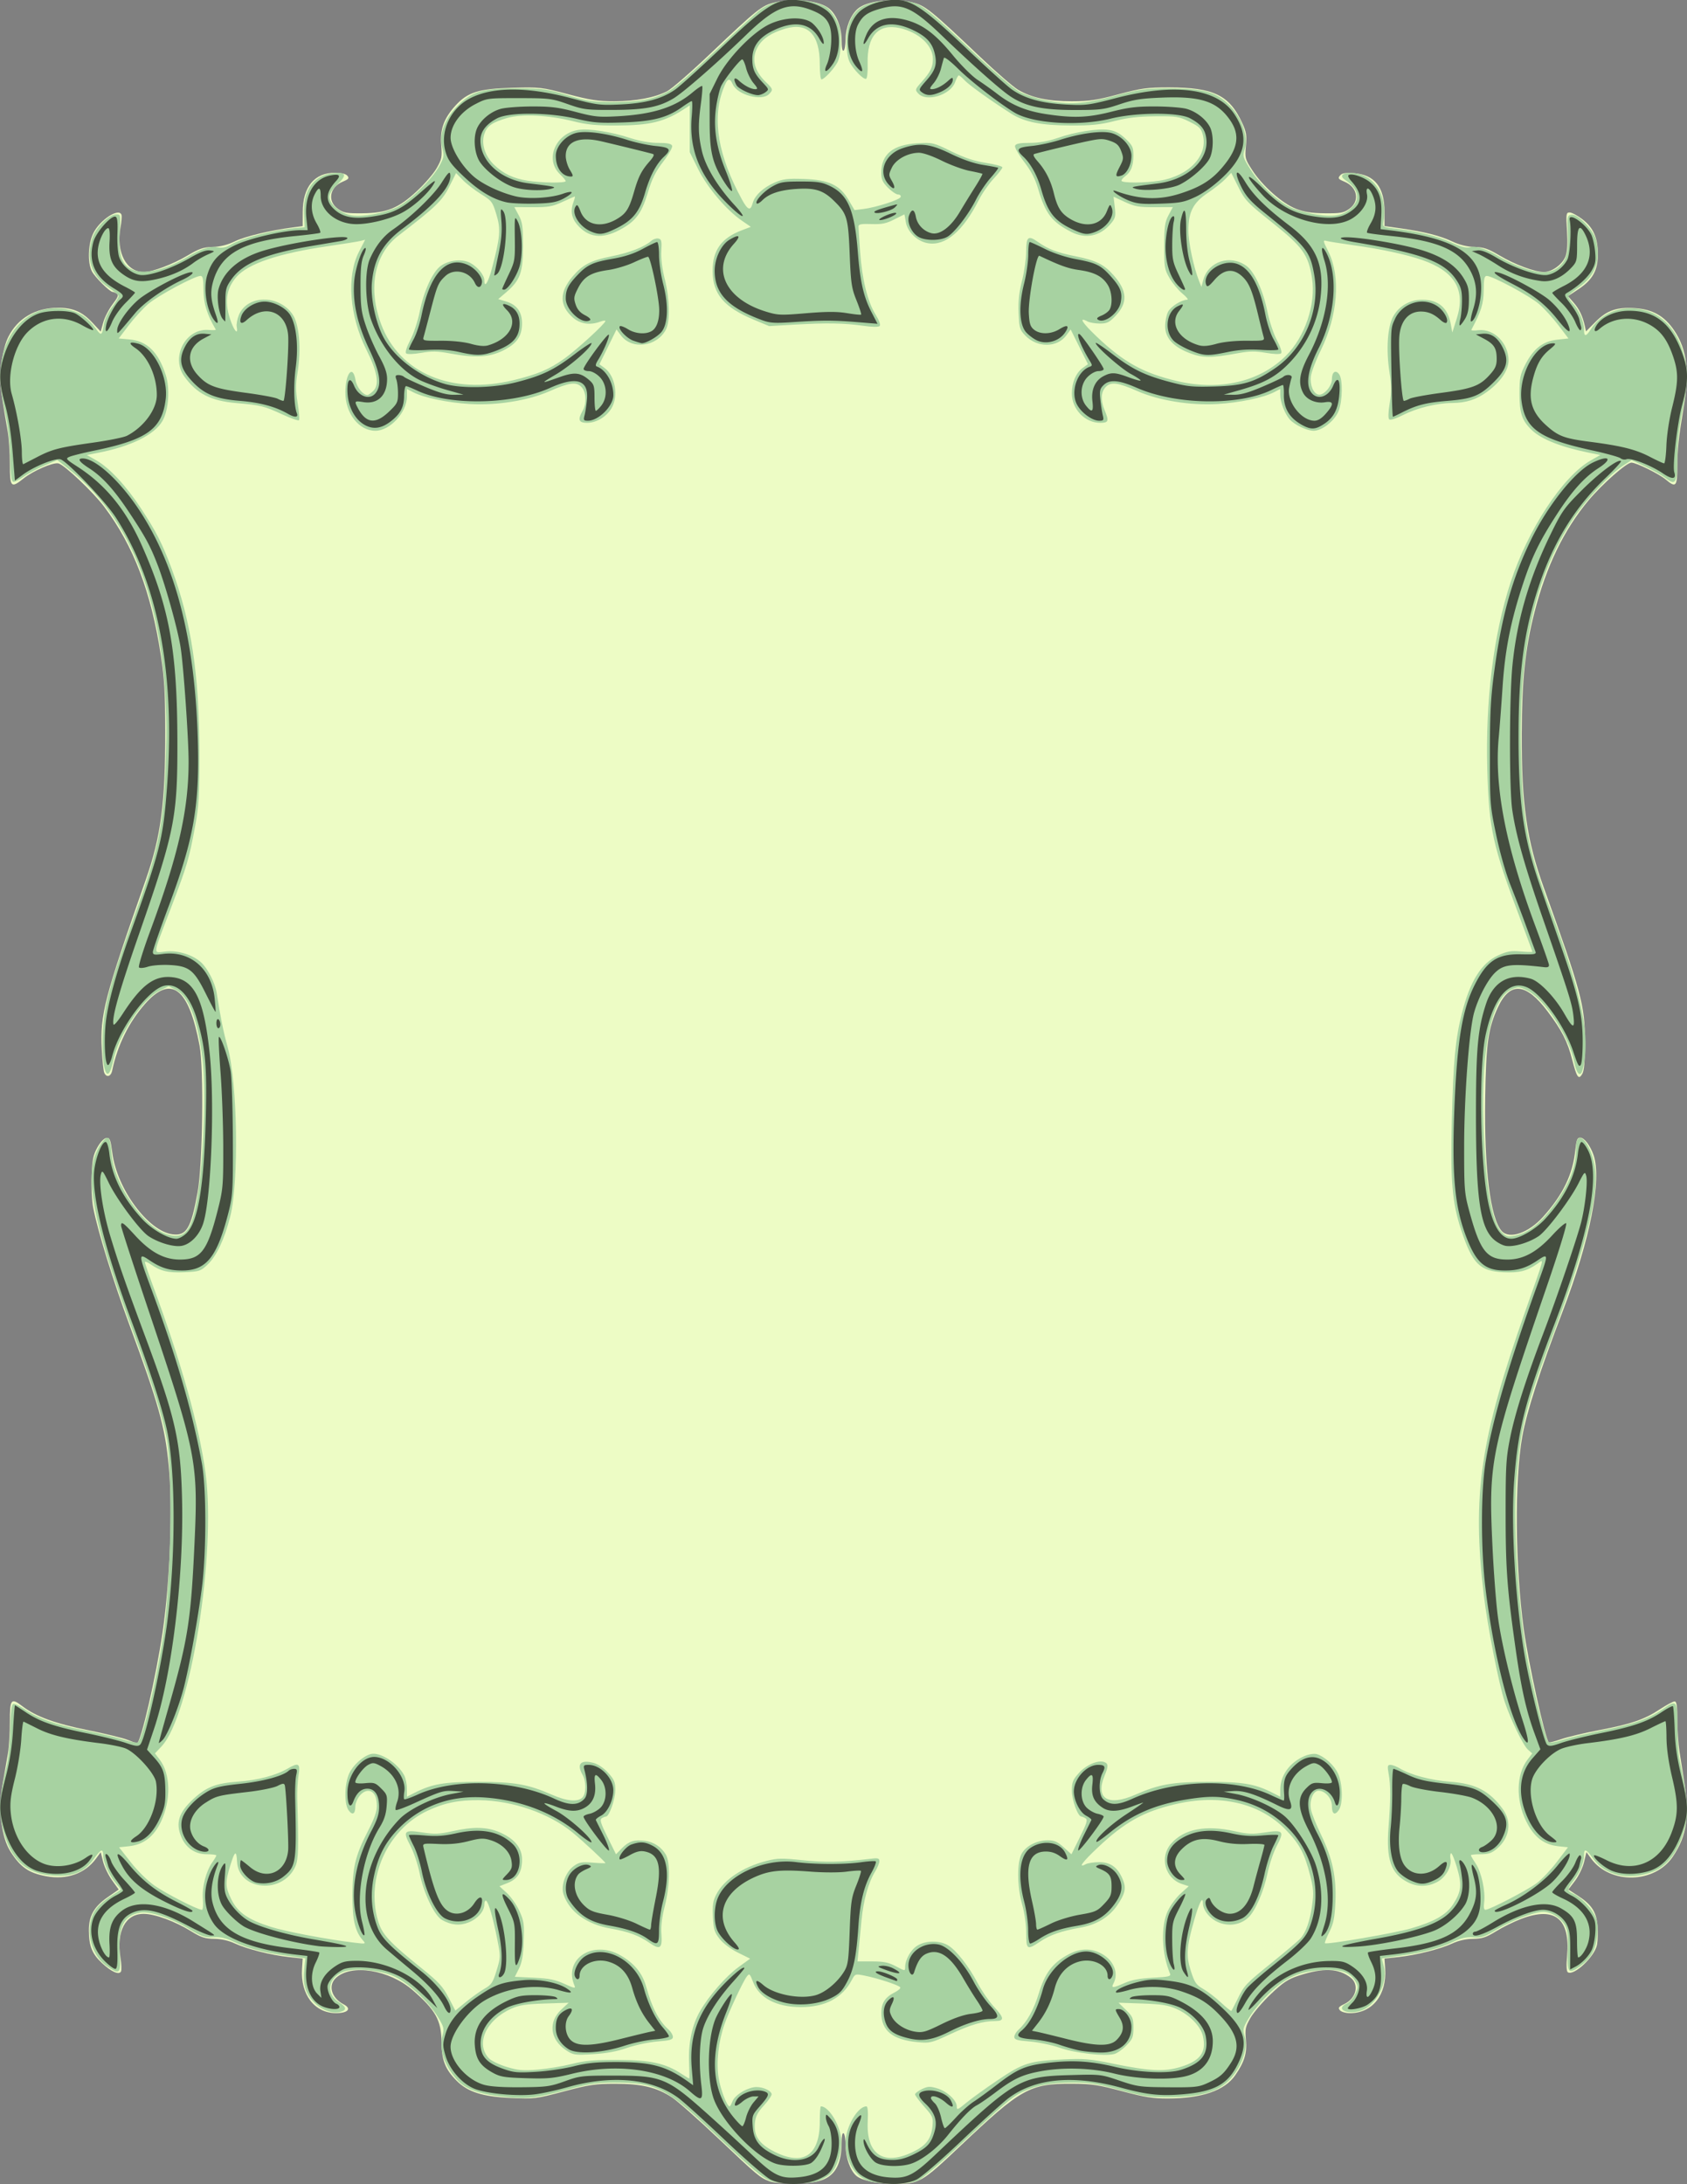
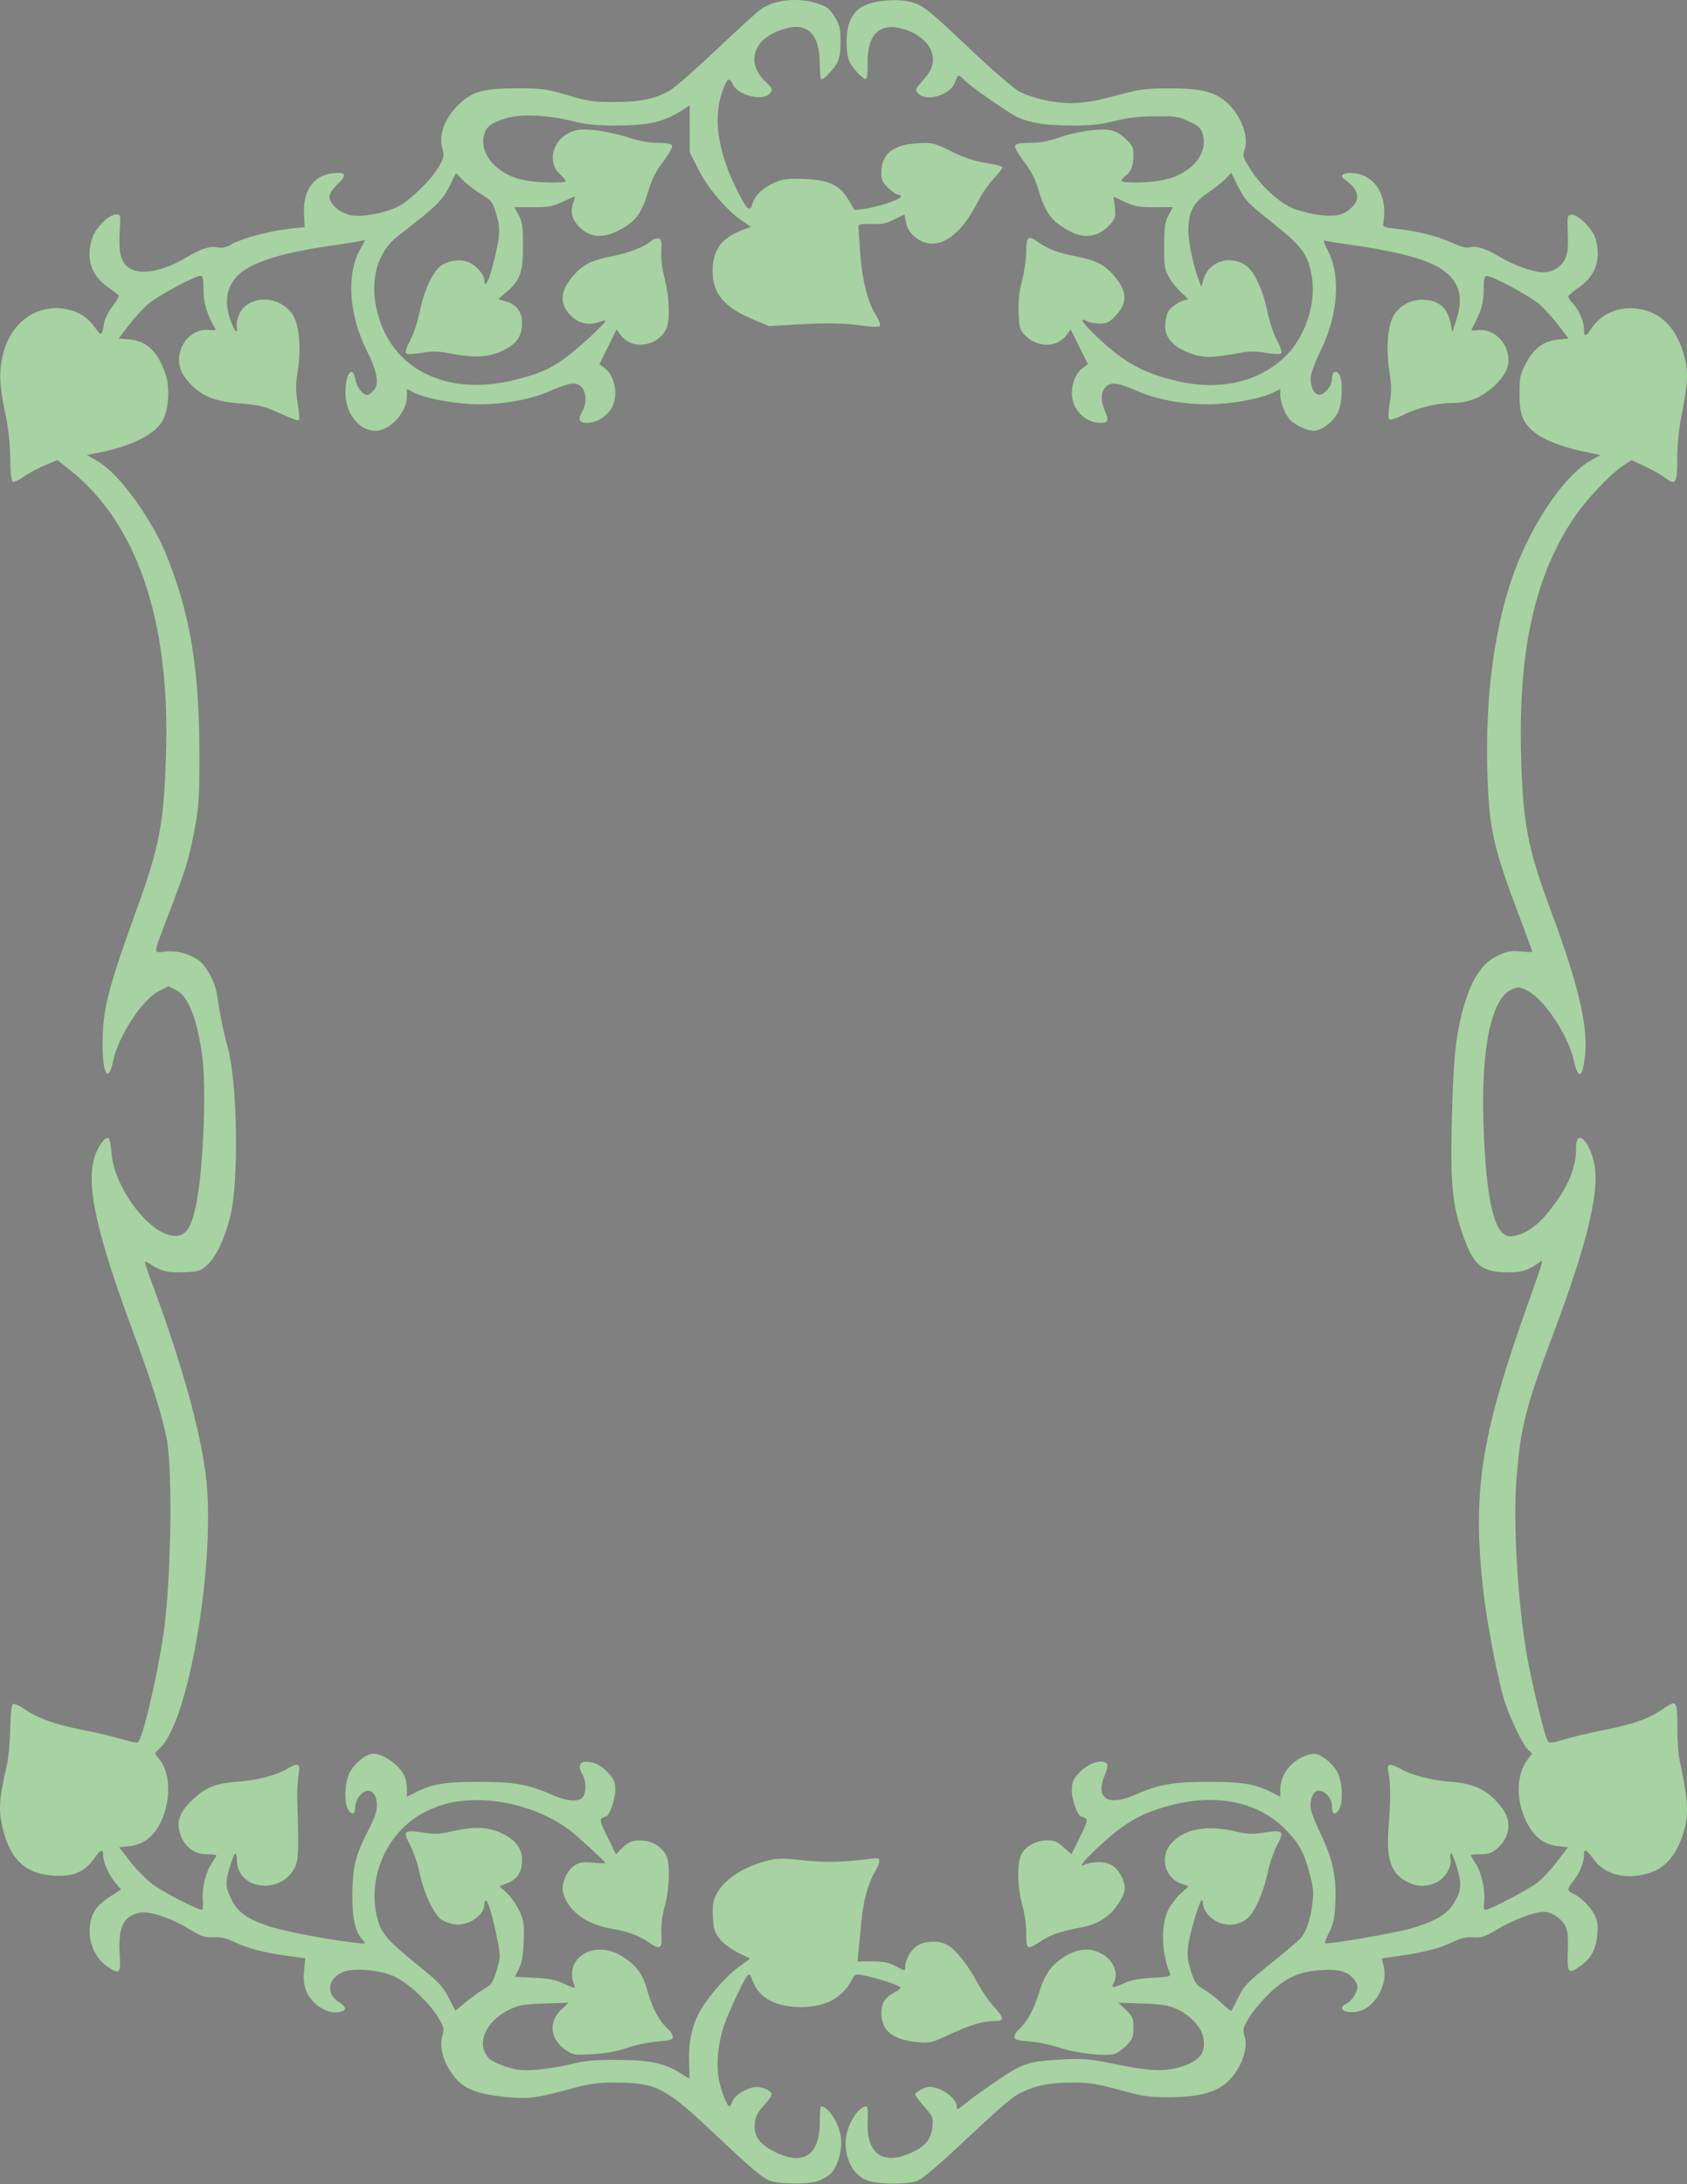
<svg xmlns="http://www.w3.org/2000/svg" viewBox="0 0 721.31 933.69">
  <rect x="0" y="0" width="721.31" height="933.69" fill="#808080" stroke="none" />
-   <path d="M328.864 932.448c-3.88-1.462-5.124-2.509-21.797-18.32-8.528-8.087-17.425-15.962-19.77-17.499-6.55-4.293-12.861-5.807-24.208-5.808-8.631 0-11.178.377-22.019 3.263-11.845 3.153-12.605 3.248-22.491 2.807-12.15-.542-18.516-2.544-23.3-7.328-4.927-4.927-6.444-8.806-6.505-16.637-.073-9.218-2.542-13.656-12.292-22.1-10.145-8.785-26.26-11.366-32.85-5.26-3.486 3.232-1.922 8.595 3.295 11.292 3.538 1.83 1.88 3.761-3.228 3.761-9.205 0-15.276-7.923-14.562-19.004l.28-4.324-5.942-.649c-7.698-.84-18.018-3.446-23.121-5.837-2.571-1.205-5.756-1.914-8.769-1.952-3.928-.05-5.609-.603-9.914-3.26-6.93-4.275-15.498-7.41-20.258-7.41-7.812 0-11.733 7.405-9.91 18.718.442 2.753.538 5.437.211 5.966-.926 1.499-4.06.095-8.1-3.63-4.175-3.848-5.558-7.246-5.617-13.797-.057-6.32 2.167-10.302 8.02-14.363l4.739-3.287-2.832-3.943c-1.558-2.168-3.29-5.758-3.85-7.979l-1.016-4.037-2.038 2.763c-4.737 6.42-12.553 9.164-21.355 7.494-7.391-1.402-10.866-3.803-15.135-10.46-4.048-6.314-5.355-17.946-3.316-29.526.774-4.398 1.767-10.097 2.206-12.664s.801-8.582.804-13.368c.009-9.795.474-10.37 5.388-6.622 5.748 4.384 13.958 7.384 27.931 10.205 7.584 1.53 15.269 3.404 17.076 4.162 1.807.758 3.594 1.379 3.97 1.379 1.592 0 8.198-28.676 10.95-47.528 3.193-21.88 4.332-53.432 2.578-71.415-1.594-16.35-4.399-26.365-16.72-59.713-7.125-19.28-13.54-40.02-15.543-50.237-.57-2.908-.878-8.974-.691-13.58.28-6.872.706-8.99 2.447-12.143 1.247-2.258 2.808-3.92 3.82-4.066 1.531-.221 1.805.466 2.626 6.598 2.051 15.322 15.299 33.175 25.646 34.563 6.009.806 7.98-2.479 10.8-18 2.173-11.96 2.707-52.737.822-62.746-4.655-24.714-12.162-30.397-23.379-17.699-6.87 7.777-11.794 17.799-13.984 28.461-.539 2.622-2.501 3.11-3.407.849-.328-.817-.794-5.305-1.036-9.973-.768-14.77 1.097-21.96 18.705-72.14 6.622-18.869 8.472-32.924 8.436-64.08-.018-15.953-.383-22.321-1.826-31.826-4.148-27.336-11.661-47.098-24.293-63.903-4.656-6.193-16.977-17.861-19.54-18.504-2.251-.566-10.806 3.135-14.993 6.486-5.316 4.253-5.778 3.758-5.784-6.193 0-4.785-.405-10.99-.895-13.792C1.138 172.085.8 169.874.285 164.807c-.632-6.246.9-15.977 3.268-20.755 3.932-7.934 11.666-12.484 21.223-12.484 6.43 0 10.389 1.718 14.748 6.399l3.525 3.785 1.104-3.944c.607-2.17 2.412-5.657 4.01-7.75 2.268-2.973 2.655-3.966 1.764-4.53-.628-.398-1.427-.73-1.775-.737-1.242-.025-7.561-6.293-8.842-8.77-1.943-3.757-1.68-11.645.541-16.234 2.794-5.77 11.03-11.159 12.109-7.922.19.57-.008 2.957-.435 5.305-1.96 10.721 2.422 19.121 9.976 19.121 3.646 0 12.394-3.3 18.688-7.049 4.936-2.94 6.762-3.564 10.794-3.686 3.282-.1 6.329-.869 9.408-2.375 4.257-2.083 15.002-4.664 24.78-5.952l4.244-.56.026-6.102c.044-10.693 5-16.712 13.762-16.712 2.744 0 4.627.451 5.309 1.273.89 1.072.575 1.474-1.988 2.545-5.618 2.347-6.668 8.315-2.044 11.614 2.418 1.724 3.702 1.958 10.397 1.895 10.446-.098 15.426-2.111 23.336-9.436 3.336-3.088 7.156-7.525 8.49-9.86 2.198-3.85 2.38-4.775 1.952-9.891-.56-6.683 1.116-11.354 6.023-16.786 5.222-5.78 9.96-7.278 24.277-7.676 11.962-.333 12.628-.257 23.816 2.713 9.57 2.541 12.93 3.054 19.944 3.044 9.156-.014 17.14-1.528 22.513-4.269 1.878-.958 10.127-8.12 18.33-15.917 20.115-19.116 22.19-20.772 27.624-22.035 8.52-1.981 19.564-.71 23.467 2.7 3.153 2.754 5.153 7.967 5.174 13.485.011 3.067.34 4.732.867 4.406.467-.288.857-2.507.867-4.93.022-4.975 2.157-10.326 5.174-12.962 3.913-3.418 14.936-4.678 23.53-2.69 5.211 1.207 7.993 3.45 28.745 23.183 6.904 6.564 14.27 12.942 16.372 14.172 5.788 3.389 12.77 4.871 22.881 4.859 7.515-.01 10.71-.484 19.979-2.967 9.827-2.633 12.193-2.956 21.642-2.95 18.998.012 25.776 3.303 31.226 15.162 1.785 3.882 2.024 5.364 1.6 9.9-.476 5.107-.36 5.547 2.703 10.288 4.38 6.777 12.834 14.25 18.709 16.538 3.542 1.38 6.688 1.867 12.387 1.921 6.695.063 7.979-.171 10.397-1.896 4.624-3.298 3.573-9.266-2.044-11.613-2.656-1.11-2.9-1.446-1.914-2.634.865-1.042 2.251-1.281 5.889-1.018 8.927.645 13.133 5.94 13.133 16.53v6.086l6.79.97c10.264 1.465 17.008 3.172 22.148 5.604 3.075 1.454 6.286 2.247 9.496 2.344 4.03.122 5.857.747 10.791 3.687 6.459 3.847 15.063 7.049 18.945 7.049 3.463 0 8.024-3.351 9.28-6.82.72-1.985.91-5.492.586-10.79-.45-7.339-.374-7.852 1.146-7.852.895 0 3.35 1.317 5.458 2.926 4.672 3.567 6.597 7.948 6.597 15.012 0 6.766-2.284 10.866-8.268 14.838l-4.523 3.002 2.405 2.74c2.424 2.76 3.89 5.818 4.806 10.027l.498 2.289 4.139-4.14c4.846-4.845 9.004-6.288 16.717-5.797 7.65.488 12.697 3.361 16.914 9.63 5.469 8.132 6.558 17.55 3.874 33.497-2.055 12.207-2.58 17.14-2.596 24.401-.018 8.793-.562 9.425-4.937 5.743-2.859-2.406-12.651-7.227-14.682-7.228-2.088 0-12.452 9.11-18.303 16.09-10.533 12.567-18.103 28.185-23.121 47.7-3.987 15.506-5.41 29.005-5.485 52.06-.098 30.062 2.102 45.458 9.4 65.764 16.053 44.665 17.63 50.543 17.639 65.787.005 8.396-.327 12.47-1.132 13.883-1.567 2.75-2.365 1.626-4.347-6.126-1.965-7.683-4.412-12.475-10.497-20.555-9.234-12.264-16.049-12.85-21.212-1.821-4.201 8.975-5.116 15.464-5.476 38.835-.465 30.21 2.186 51.49 7.09 56.908 3.273 3.617 11.48.791 17.656-6.08 8.52-9.475 12.73-18.166 13.784-28.456.456-4.445.831-5.425 2.079-5.425 1.758 0 4.339 3.388 5.751 7.553 3.556 10.484-1.514 36.081-13.192 66.604-9.817 25.657-15.426 43.032-17.316 53.644-3.344 18.774-3.067 55.143.625 82.257 1.986 14.584 9.129 46.871 10.721 48.464.188.188 2.566-.423 5.285-1.359 2.718-.935 10.107-2.686 16.42-3.891 13.62-2.6 19.207-4.53 25.905-8.95 2.737-1.807 5.506-3.286 6.153-3.286.916 0 1.18 1.734 1.193 7.851.01 4.318.41 10.333.89 13.367l1.68 10.61c2.746 17.34 1.707 25.291-4.511 34.529-7.743 11.5-26.68 11.962-34.879.85l-2.05-2.78-1.023 4.265c-.563 2.346-2.303 5.941-3.866 7.989l-2.843 3.723 4.17 2.701c5.824 3.775 7.88 6.974 8.311 12.928.196 2.699.098 6.28-.217 7.957-.941 5.018-9.825 13.426-12.463 11.796-.595-.368-.706-2.786-.324-7.094 1.401-15.835-5.214-21.171-19.555-15.773-3.077 1.158-7.927 3.545-10.778 5.304-4.305 2.657-5.986 3.21-9.915 3.26-3.012.037-6.196.746-8.768 1.951-5.102 2.391-15.423 4.997-23.121 5.838l-5.941.648.279 4.324c.721 11.191-5.446 19.005-15 19.005-1.885 0-3.766-.54-4.354-1.248-.86-1.035-.531-1.488 1.935-2.664 5.061-2.413 6.446-8.276 2.658-11.255-5.18-4.076-11.668-4.315-22.334-.823-4.417 1.446-6.581 2.882-11.766 7.808-3.495 3.32-7.436 7.928-8.757 10.241-2.136 3.74-2.348 4.775-1.923 9.348.527 5.656-.608 9.412-4.584 15.168-4.499 6.515-14.286 9.877-28.83 9.904-6.352.012-9.989-.57-19.521-3.122-10.186-2.727-12.99-3.142-21.476-3.182-17.966-.085-21.762 2.034-47.792 26.688-16.531 15.658-17.401 16.15-28.367 16.089-7.185-.041-13.548-1.385-15.944-3.368-2.6-2.152-4.613-7.75-4.633-12.882-.01-2.657-.4-5.067-.867-5.355-.525-.324-.85 1.195-.854 3.981-.01 9.633-3.028 14.696-9.83 16.488-5.047 1.33-17.628 1.336-21.144.01z" fill="#edfcc5" />
  <path d="M329.484 932.363c-3.582-1.301-7.166-4.336-25.579-21.657-19.574-18.414-23.648-20.416-41.536-20.416-6.194 0-10.298.543-16.297 2.155-17.253 4.638-19.927 4.989-30.233 3.973-10.984-1.082-16.867-3.229-20.646-7.532-5.312-6.05-7.57-13.028-6.027-18.618.831-3.01.678-3.663-1.837-7.837-4.197-6.965-13.84-15.697-19.828-17.955-6.637-2.503-16.67-3.208-20.83-1.465-6.536 2.739-7.438 9.333-1.765 12.906 3.275 2.063 3.477 3.455.606 4.175-3.646.916-8.458-.956-11.71-4.557-3.405-3.77-4.393-7.47-3.724-13.953l.455-4.408-7.771-1.058c-10.017-1.363-16.803-3.14-22.624-5.927-3.465-1.658-5.761-2.179-8.911-2.021-3.71.185-5.016-.258-10.388-3.521-7.686-4.67-16.892-7.752-20.906-7-7.097 1.332-9.509 6.18-8.768 17.628.559 8.623.053 9.106-5.503 5.256-4.83-3.347-7.786-9.953-7.322-16.362.437-6.04 2.798-9.566 9.13-13.628l4.292-2.754-2.254-2.67c-2.892-3.426-5.343-8.812-5.367-11.793-.026-3.247-.972-2.926-3.991 1.358-3.948 5.6-8.867 7.651-17.194 7.17-11.905-.69-18.607-6.898-21.785-20.178-1.91-7.987-1.613-12.404 1.856-27.603.64-2.8 1.254-9.624 1.367-15.162.142-7.026.519-10.19 1.247-10.47.575-.22 2.698.737 4.718 2.127 5.932 4.081 13.066 6.633 25.276 9.039 6.302 1.242 13.858 3.035 16.792 3.985 2.934.95 5.844 1.532 6.466 1.294 1.902-.73 8.214-27.332 11.01-46.404 3.202-21.832 4.016-68.617 1.445-82.955-1.66-9.251-6.525-24.842-14.137-45.297-15.815-42.505-20.46-63.217-16.88-75.274 1.41-4.746 4.68-9.255 6.082-8.388.48.296 1.063 3.2 1.296 6.454.96 13.428 14.04 32.07 24.468 34.88 6.92 1.863 9.795-1.871 12.217-15.874 2.649-15.316 3.786-46.736 2.16-59.676-2.06-16.386-5.898-26.307-11.25-29.076l-3.189-1.65-4.024 1.996c-7.184 3.564-17.481 19.19-19.706 29.903-2.094 10.087-4.606 5.671-4.529-7.962.08-14.055 2.403-23.147 14.307-56.016 10.224-28.227 11.952-37.421 12.844-68.322 1.62-56.146-12.466-97.475-40.943-120.136l-5.552-4.418L19.03 199c-3.016 1.282-7.04 3.46-8.944 4.838-1.903 1.38-3.936 2.325-4.518 2.102-.746-.286-1.1-3.288-1.208-10.214-.103-6.706-.818-12.961-2.26-19.773-2.381-11.243-2.588-17.128-.856-24.378 3.313-13.874 14.774-21.962 27.416-19.348 5.312 1.099 8.78 3.39 12.13 8.014 2.592 3.58 2.801 3.46 3.726-2.109.289-1.74 1.868-4.922 3.509-7.071 1.64-2.15 2.866-4.227 2.723-4.616-.143-.389-2.152-2.007-4.465-3.595-7.41-5.088-9.752-12.478-6.747-21.296 1.53-4.49 7.101-9.909 10.189-9.909 1.866 0 1.892.143 1.43 7.904-.544 9.103.806 13.345 4.923 15.473 4.985 2.578 14.273.617 23.715-5.008 6.287-3.745 9.908-4.914 13.272-4.283 1.995.374 3.619.044 5.633-1.144 5.073-2.993 18.476-6.36 28.6-7.184l2.97-.241-.285-5.653c-.514-10.171 4.175-16.687 12.59-17.495 5.44-.523 5.92.788 1.744 4.76-2.267 2.157-3.44 4.011-3.44 5.438 0 3.111 4.933 7.178 9.546 7.87 4.705.705 13.412-.842 19.02-3.381 5.298-2.4 15.179-11.928 18.36-17.705 2.047-3.719 2.169-4.43 1.31-7.644-1.521-5.683.803-12.266 6.336-17.95 6.13-6.296 10.778-7.657 26.056-7.628 10.557.02 12.225.25 21.218 2.935 8.788 2.623 10.776 2.912 19.945 2.896 11.346-.02 17.564-1.325 23.852-5.01 2.148-1.26 11.027-9.037 19.732-17.284 8.705-8.248 17.164-15.974 18.798-17.17 6.794-4.975 18.94-5.557 27.866-1.336 1.089.515 2.989 2.658 4.222 4.763 1.883 3.212 2.244 4.85 2.252 10.216.007 4.337-.438 7.213-1.385 8.953-1.556 2.859-5.63 7.196-6.76 7.196-.404 0-.733-2.974-.733-6.61 0-12.635-5.17-17.909-14.774-15.071-5.782 1.707-9.5 4.11-11.542 7.458-3.078 5.048-1.912 10.465 3.324 15.443 3.008 2.86 3.11 3.263 1.288 5.085-3.114 3.114-13.41.372-15.455-4.115-1.466-3.218-2.417-2.711-4.255 2.266-4.703 12.743-1.998 28.361 8.124 46.892 2.52 4.614 3.682 5.007 4.604 1.558.875-3.271 4.54-6.701 9.386-8.786 3.607-1.552 5.526-1.79 12.446-1.547 10.723.377 15.429 2.578 19.16 8.959l2.546 4.354 3.82-.475c5.508-.687 15.51-3.916 15.918-5.14.191-.575-.295-1.045-1.08-1.045s-2.728-1.298-4.315-2.886c-2.354-2.354-2.886-3.533-2.886-6.407 0-7.963 4.94-12 15.423-12.607 6.546-.379 6.844-.308 14.564 3.474 5.734 2.808 9.777 4.15 14.834 4.925 3.823.585 6.95 1.436 6.95 1.89 0 .454-1.688 2.632-3.752 4.838s-4.887 6.26-6.273 9.005c-6.748 13.367-14.249 19.798-21.703 18.61-4.608-.735-8.87-4.81-9.562-9.146-.282-1.765-.56-3.208-.617-3.206-.057.002-2.013.977-4.347 2.166-3.448 1.757-5.277 2.126-9.76 1.969-4.302-.15-5.516.074-5.513 1.017.001.666.31 5.532.685 10.815.838 11.786 3.175 21.307 6.582 26.804 1.602 2.585 2.276 4.458 1.781 4.953s-3.159.455-7.045-.104c-8.137-1.17-15.62-1.3-29.166-.507l-11.033.646-6.537-2.726c-12.812-5.341-17.597-10.985-17.633-20.792-.033-8.875 3.718-14.118 12.478-17.443l3.863-1.467-3.821-2.629c-6.654-4.578-14.81-14.199-18.714-22.075l-3.585-7.234V45.05l-2.049 1.341c-8.724 5.713-14.791 7.214-29.354 7.263-8.551.028-12.656-.372-18.247-1.779-10.607-2.67-22.14-3.259-28.362-1.45-6.528 1.898-8.697 3.41-9.835 6.861-1.39 4.212.282 9.458 4.205 13.194 4.018 3.826 8.11 5.77 14.275 6.779 5.837.956 16.323 1.063 16.323.167 0-.351-1.102-1.679-2.448-2.95-6.612-6.24-1.927-17.463 7.907-18.937 4.547-.682 13.996.814 22.362 3.54 3.924 1.278 8.194 2.012 11.697 2.012 4.003 0 5.645.334 5.983 1.215.263.685-1.399 3.648-3.806 6.789-3.28 4.28-4.801 7.335-6.55 13.16-2.719 9.062-5.211 12.371-12.073 16.028-7.583 4.042-13.5 3.281-18.232-2.343-2.412-2.866-2.886-6.023-1.467-9.756.455-1.197.692-2.177.527-2.177-.166 0-2.543 1.036-5.284 2.301-4.297 1.985-6.055 2.298-12.774 2.272l-7.791-.03 1.85 3.458c1.594 2.977 1.85 4.811 1.85 13.217 0 11.262-1.222 14.62-7.181 19.72l-3.421 2.928 3.346 1.003c4.589 1.375 6.833 4.448 6.83 9.351-.005 5.55-2.254 8.75-8.201 11.67-5.809 2.852-11.97 3.18-22.583 1.202-5.316-.991-7.706-1.04-12.304-.253-3.442.59-6.013.67-6.48.203-.468-.468.251-2.725 1.812-5.689 1.423-2.703 3.232-8.16 4.02-12.128 1.762-8.884 5.56-17.113 9.043-19.593 3.458-2.462 9.047-3.053 12.413-1.312 3.146 1.627 6.157 5.265 6.157 7.44 0 3.638 1.63 1.139 3.256-4.995 3.556-13.41 3.831-16.751 1.906-23.091-1.65-5.433-1.98-5.869-6.632-8.752-2.692-1.669-6.179-4.367-7.748-5.996l-2.853-2.963-2.925 5.848c-2.984 5.966-5.76 8.637-21.775 20.952-10.3 7.92-13.107 22.429-7.327 37.875 7.795 20.835 30.115 30.303 56.405 23.928 10.544-2.557 15.43-4.628 22.01-9.332 5.205-3.722 17.455-14.952 17.455-16.004 0-.313-.98-.197-2.177.258-4.33 1.647-8.592 1.008-11.745-1.76-5.806-5.098-5.82-10.847-.042-17.598 4.318-5.044 7.658-6.762 16.673-8.576 7.734-1.555 13.943-3.984 16.96-6.633.783-.687 2.12-1.114 2.971-.95 1.333.257 1.51 1.01 1.27 5.4-.178 3.236.365 7.625 1.485 12.01 2.088 8.178 2.317 17.95.504 21.456-3.842 7.43-14.627 8.815-19.31 2.48l-1.839-2.486-3.649 7.442-3.65 7.441 2.228 1.633c4.564 3.344 6.02 12.096 2.872 17.26-2.218 3.637-6.453 6.138-10.401 6.142-3.567.003-4.064-1.321-1.91-5.09 1.846-3.228 1.596-8.164-.52-10.28-2.267-2.267-5.116-1.88-13.614 1.85-9.154 4.02-22.46 6.156-34.087 5.475-9.415-.552-19.691-2.702-24.295-5.082l-2.595-1.342v3.217c0 6.777-7.228 14.65-13.45 14.65-7.064 0-12.86-7.372-12.86-16.355 0-8.237 3.226-12.152 4.344-5.271.488 3.001 3.169 6.348 5.085 6.348.415 0 1.566-.811 2.558-1.803 2.651-2.651 1.71-8.186-2.977-17.521-7.28-14.494-8.573-31.508-3.188-41.948l2.632-5.104-2.01.504c-1.104.278-7.303 1.272-13.775 2.209-21.158 3.064-34.22 7.452-39.256 13.187-4.594 5.233-5.267 11.388-2.14 19.574 1.52 3.984 2.912 5.06 2.282 1.765-.208-1.088.204-3.371.915-5.074 3.56-8.52 16.677-8.858 22.74-.587 3.088 4.213 4.043 14.93 2.281 25.598-.773 4.684-.75 7.438.107 12.717.602 3.706.857 6.974.568 7.263-.289.29-3.488-.833-7.108-2.495-7.894-3.622-9.145-3.93-19.731-4.85-10.842-.941-16.86-4.01-22.132-11.288-6.043-8.343.5-20.826 10.463-19.961 1.755.152 3.073.076 2.93-.17-3.762-6.462-5.215-11.112-5.242-16.781-.024-4.884-.291-6.151-1.302-6.157-2.437-.014-18.275 8.484-22.34 11.987-2.251 1.939-6.007 6.05-8.347 9.136l-4.253 5.61 4.593.425c7.554.698 12.306 5.355 15.5 15.191 1.879 5.788 1.232 14.957-1.383 19.611-3.291 5.855-13.498 10.935-27.37 13.622l-4.982.965 4.133 2.367c5.588 3.2 12.643 10.797 18.991 20.449 6.47 9.836 9.082 14.96 13.062 25.618 8.374 22.428 11.888 45.469 11.937 78.287.03 19.382-.198 23.306-1.874 32.251-2.617 13.97-3.346 16.43-10.177 34.373-8.272 21.727-8.02 19.451-2.099 18.914 5.23-.474 11.298 1.43 14.877 4.67 2.73 2.47 5.987 8.794 6.622 12.855 1.703 10.887 2.827 16.44 4.738 23.396 4.246 15.455 4.855 57.687 1.047 72.565-2.466 9.633-5.837 16.76-9.637 20.365-2.949 2.8-3.505 2.984-9.9 3.274-6.99.318-10.158-.438-14.569-3.475-1.284-.884-2.334-1.253-2.334-.82 0 .432 1.472 4.755 3.27 9.605 12.21 32.928 19.947 60.43 22.655 80.536 4.675 34.706-6.458 103.765-18.846 116.903l-2.783 2.951 2.068 2.712c4.616 6.052 4.85 17.199.554 26.378-3.05 6.518-7.51 9.937-13.842 10.607l-4.11.435 4.976 6.374c2.846 3.644 7.209 7.939 10.19 10.03 4.832 3.389 18.44 10.331 20.251 10.331.443 0 .623-2.056.408-4.65-.421-5.084 1.373-11.938 4.147-15.832.889-1.249 1.616-2.498 1.616-2.776s-1.88-.505-4.179-.505c-4.857 0-8.853-2.726-10.79-7.36-2.532-6.062-1.123-10.478 5.206-16.312 5.533-5.1 9.666-6.692 19.12-7.364 8.26-.587 16.087-2.642 21.033-5.522 4.799-2.795 5.587-2.327 4.752 2.82-.397 2.451-.645 6.939-.551 9.973.655 21.09.52 25.954-.805 28.957-5.32 12.063-24.315 10.501-24.937-2.05-.248-5.009-.944-4.634-2.849 1.533-2.282 7.387-2.217 9.344.49 14.776 2.74 5.5 7.16 8.546 16.85 11.614 6.365 2.015 24.147 5.381 35.646 6.748 4.942.587 5.05.558 3.678-.993-3.36-3.798-4.529-8.858-4.488-19.422.045-11.673 1.256-16.764 6.358-26.734 3.898-7.617 4.577-10.093 3.844-14.003-.783-4.174-4.187-5.04-6.992-1.78-1.087 1.263-1.976 3.4-1.976 4.746 0 3.227-1.259 3.886-2.913 1.526-1.877-2.681-1.718-11.198.293-15.625 1.602-3.528 5.737-7.297 9.136-8.328 3.777-1.145 11.617 3.782 14.354 9.02.659 1.26 1.197 3.847 1.197 5.746v3.455l3.209-1.637c7.506-3.83 12.676-4.72 27.345-4.715 15.485.007 21.248 1.011 31.423 5.477 6.396 2.807 11.043 3.235 13.075 1.204 1.654-1.655 1.687-6.855.06-9.7-2.647-4.632-.86-6.581 4.668-5.093 1.96.528 4.406 2.186 6.274 4.255 2.621 2.9 3.06 3.97 3.044 7.418-.018 3.91-2.6 11.23-3.972 11.256-.373.006-1.197.342-1.832.744-.919.582-.415 2.221 2.48 8.062l3.632 7.332 2.514-2.571c2.928-2.995 5.37-3.775 9.912-3.166 3.753.504 6.913 2.588 8.855 5.842 1.955 3.276 1.747 13.64-.445 22.095-1.213 4.679-1.672 8.529-1.425 11.945.443 6.118-.564 6.858-5.083 3.737-4.62-3.19-8.912-4.779-16.532-6.118-10.357-1.822-17.776-7.192-20.237-14.65-1.245-3.771.901-9.607 4.468-12.146 2.175-1.549 3.362-1.754 7.997-1.382 2.994.24 5.443.317 5.443.17 0-.47-9.623-9.436-13.983-13.025-10.026-8.257-25.723-13.71-39.91-13.869-8.916-.099-14.933 1.136-22.235 4.563-17.08 8.016-26.441 28.858-21.107 46.982 1.719 5.84 4.694 9.075 18.796 20.443 7.19 5.795 8.964 7.73 11.399 12.425l2.883 5.56 4.654-3.79c2.56-2.086 6.122-4.622 7.915-5.635 2.854-1.614 3.483-2.57 5.046-7.673 1.744-5.692 1.753-6 .354-13.155-1.804-9.23-3.764-16.062-4.79-16.697-.437-.27-.794.436-.794 1.568 0 2.918-2.8 6.107-6.75 7.688-3.736 1.495-7.484 1.143-11.341-1.064-3.252-1.86-7.866-11.515-9.576-20.04-.75-3.734-2.53-9-3.958-11.704-3.327-6.297-2.776-6.893 5.227-5.65 5.176.802 7.154.721 12.659-.52 9.024-2.033 14.888-1.902 20.323.453 6.3 2.731 9.542 6.654 9.542 11.552 0 5.384-1.79 8.353-6.07 10.066l-3.59 1.436 3.18 2.912c1.748 1.602 4.147 5.03 5.332 7.616 1.927 4.21 2.123 5.57 1.863 12.944-.219 6.194-.725 9.109-2.042 11.741l-1.75 3.502 8.165.393c6.47.311 9.185.86 13.084 2.645 4.148 1.899 4.82 2.02 4.278.774-4.939-11.376 7.776-19.793 19.628-12.995 5.942 3.408 9.389 7.616 11 13.43 2.526 9.108 5.375 14.545 9.629 18.374.988.89 1.796 2.265 1.796 3.057 0 1.186-1.161 1.531-6.578 1.957-3.617.285-9.442 1.514-12.943 2.73-4.374 1.522-8.95 2.367-14.626 2.702-7.848.464-8.423.38-11.537-1.68-6.878-4.551-7.738-12.08-1.989-17.41l3.114-2.887-10.184.321c-8.299.262-10.97.677-14.429 2.241-10.761 4.868-15.307 14.976-9.522 21.173.995 1.066 4.425 2.733 7.621 3.704 4.892 1.486 6.98 1.67 13.193 1.164 4.059-.331 10.626-1.416 14.594-2.41 5.845-1.466 9.63-1.798 19.945-1.75 13.814.066 20.099 1.443 26.93 5.898 1.74 1.136 3.267 2.065 3.394 2.065.127 0 .098-3.189-.064-7.086-.34-8.213 1.316-15.893 4.693-21.75 3.756-6.517 11.044-14.866 16.349-18.728l5.062-3.687-5.236-2.594c-3.073-1.523-6.294-3.935-7.799-5.84-2.214-2.802-2.606-4.086-2.875-9.413-.25-4.96.028-6.833 1.422-9.566 3.251-6.373 11.346-11.772 21.58-14.395 4.635-1.188 6.526-1.222 15.257-.277 9.297 1.007 17.4.852 28.438-.544 3.91-.495 4.456-.38 4.456.94 0 .826-.771 2.75-1.714 4.276-2.978 4.819-5.108 12.423-5.935 21.191-.44 4.668-1.003 10.492-1.25 12.943l-.452 4.456h6.247c5.013 0 7.024.414 10.192 2.098 3.816 2.029 3.945 2.042 3.945.397 0-3.23 2.454-7.556 5.254-9.263 3.645-2.222 9.563-2.252 13.149-.066 3.544 2.161 8.82 8.91 12.622 16.147 1.68 3.196 4.744 7.652 6.809 9.9 4.64 5.055 4.748 6.242.57 6.27-5.241.033-10.363 1.542-19.182 5.65-7.957 3.705-8.625 3.869-13.814 3.384-10.816-1.01-15.613-4.897-15.573-12.62.022-4.176 1.64-6.626 5.738-8.686 1.532-.77 2.578-1.737 2.325-2.147-.562-.908-9.521-3.849-15.171-4.979-4.078-.815-4.134-.797-5.517 1.838-4.05 7.713-11.348 11.599-21.786 11.599-10.435 0-17.82-3.865-20.427-10.692-1.4-3.665-1.583-3.824-2.714-2.348-1.633 2.13-7.627 14.952-9.538 20.402-2.588 7.382-3.571 16.212-2.53 22.729.819 5.124 3.575 12.344 4.712 12.344.236 0 .791-.954 1.235-2.121.936-2.461 5.189-5.29 9.052-6.02 2.832-.535 7.128 1.023 7.704 2.794.183.56-1.268 2.754-3.224 4.876-2.73 2.962-3.641 4.695-3.927 7.469-.573 5.565 1.702 8.985 8.191 12.311 12.457 6.384 19.548 1.745 19.548-12.787 0-3.587.216-6.522.48-6.522 3.171 0 7.845 7.287 8.563 13.35.657 5.551-1.444 12.748-4.556 15.6-1.3 1.193-3.937 2.614-5.858 3.16-4.389 1.244-15.977 1.114-19.655-.221zm42.099.062c-6.218-1.94-10.05-8.284-10.032-16.612.014-6.476 5.154-15.338 8.896-15.338.568 0 .774 2.284.569 6.333-.711 14.083 6.57 19.184 18.995 13.306 5.949-2.815 8.156-5.66 8.689-11.205.353-3.68.136-4.192-3.538-8.328-2.153-2.424-3.914-4.783-3.914-5.241 0-.46 1.323-1.466 2.94-2.237 2.524-1.203 3.448-1.25 6.508-.334 4.195 1.257 8.375 5.11 8.375 7.719 0 1.678.358 1.544 4.031-1.509 2.218-1.842 8.33-6.239 13.585-9.77 10.916-7.336 13.354-8.098 28.215-8.818 8.387-.407 11.253-.166 20.37 1.712 16.26 3.35 22.408 3.671 29.442 1.534 8.519-2.587 11.193-6.252 9.624-13.19-.96-4.245-5.79-9.195-11.392-11.679-3.503-1.552-6.289-1.987-14.519-2.264l-10.185-.343 3.183 3.101c2.887 2.814 3.183 3.52 3.183 7.599 0 4-.332 4.838-3.004 7.59-1.652 1.7-3.991 3.34-5.199 3.643-4.167 1.046-16.64-.375-23.2-2.643-3.5-1.21-9.325-2.434-12.942-2.718-5.417-.426-6.578-.772-6.578-1.958 0-.792.808-2.168 1.796-3.057 3.56-3.204 6.568-8.607 8.72-15.659 2.562-8.401 5.594-12.523 11.852-16.113 5.438-3.118 10.35-3.32 15.155-.619 5.066 2.847 7.179 8.293 4.883 12.583-1.123 2.098-.296 2.066 4.791-.184 2.886-1.277 6.509-1.951 12.036-2.24 6.85-.359 7.83-.596 7.335-1.781-3.597-8.6-3.995-20.234-.917-26.829 1.089-2.334 3.544-5.654 5.457-7.377l3.476-3.134-2.891-.954c-7.26-2.397-9.711-11.49-4.65-17.255 5.526-6.294 14.817-8.088 27.324-5.276 5.502 1.237 7.487 1.318 12.659.515 8.003-1.241 8.554-.646 5.227 5.652-1.427 2.702-3.217 7.969-3.977 11.704-1.567 7.692-5.259 16.24-8.197 18.978-3.282 3.057-8.013 3.898-12.436 2.208-3.886-1.483-7.006-5.228-7.013-8.414-.006-3.166-1.584-.083-3.67 7.172-3.333 11.587-3.586 15.348-1.473 21.917 1.605 4.993 2.247 5.917 5.345 7.7 1.936 1.114 5.361 3.748 7.612 5.853 2.25 2.105 4.222 3.675 4.383 3.487.16-.187 1.33-2.44 2.6-5.008 2.99-6.047 3.32-6.393 15.33-16.126 5.602-4.54 10.838-8.989 11.638-9.887 2.317-2.604 4.012-7.442 4.936-14.09.738-5.302.616-7.124-.867-12.92-2.418-9.455-4.609-13.516-10.545-19.549-11.234-11.416-28.29-15.278-47.35-10.722-13.533 3.235-21.325 7.61-32.823 18.425-6.67 6.275-8.674 9.018-5.249 7.185.903-.484 3.521-.879 5.818-.879 4.85 0 7.915 2.237 10.044 7.334 1.566 3.747 1.055 6.144-2.37 11.123-3.5 5.087-8.81 8.292-15.79 9.53-8.165 1.448-12.803 3.058-17.166 5.96-5.598 3.723-5.941 3.514-5.941-3.608 0-3.612-.702-8.61-1.698-12.092-2.268-7.93-2.314-18.499-.097-22.135 1.973-3.235 6.46-5.449 11.045-5.449 2.783 0 4.134.595 6.778 2.983l3.302 2.983 3.62-7.308c2.947-5.95 3.399-7.449 2.43-8.062-.655-.415-1.47-.76-1.81-.767-1.493-.032-4.05-6.982-4.05-11.01 0-3.719.4-4.717 3.063-7.665 3.118-3.452 8.21-5.609 10.85-4.596 1.695.65 1.714 1.844.091 5.728-4.136 9.9 1.396 13.354 13.136 8.202 10.175-4.466 15.937-5.47 31.422-5.477 14.669-.006 19.84.886 27.346 4.715l3.208 1.637v-3.015c0-6.138 4.066-11.74 10.46-14.41 1.825-.763 4.052-1.111 5.091-.796 3.399 1.03 7.534 4.8 9.135 8.328 2.01 4.427 2.17 12.944.293 15.625-1.709 2.439-2.913 1.674-2.913-1.85 0-3.164-2.899-6.463-5.68-6.463-2.343 0-4.026 4.123-3.289 8.055.309 1.645 2.265 6.521 4.348 10.836 4.905 10.162 6.59 18.112 6.106 28.803-.303 6.668-.793 9.075-2.586 12.7-1.218 2.46-2.064 4.622-1.882 4.804.706.706 29.741-4.275 36.736-6.301 10.162-2.945 15.25-5.875 18.159-10.458 3.454-5.44 3.728-8.264 1.524-15.687-1.044-3.518-2.176-6.225-2.516-6.015-.34.21-.442 1.306-.226 2.435.63 3.295-2.152 8.053-5.795 9.912-4.136 2.11-8.442 2.103-12.602-.02-7.004-3.572-9.152-9.746-8.1-23.282.919-11.822.945-18.055.097-22.784-.636-3.546-.545-4.031.758-4.031.815 0 2.673.716 4.128 1.592 4.498 2.707 13.33 5.03 21.318 5.609 10.953.794 16.905 3.894 22.618 11.78 3.924 5.416 2.856 12.307-2.622 16.917-2.156 1.813-3.603 2.294-6.906 2.294-2.298 0-4.178.2-4.178.443s.953 1.883 2.118 3.643c2.426 3.667 4.188 11.824 3.562 16.496-.28 2.096-.09 3.182.56 3.182 1.764 0 17.84-8.363 21.93-11.408 2.191-1.63 6.091-5.746 8.667-9.146l4.684-6.18-4.077-.436c-6.245-.666-10.46-3.93-13.776-10.662-4.497-9.135-4.27-20.03.55-26.357l2.024-2.657-1.795-1.587c-2.065-1.824-7.357-12.702-9.956-20.463-2.486-7.424-7.404-32.479-8.954-45.626-5.068-42.96-1.581-66.716 17.875-121.791 8.49-24.029 7.959-21.904 4.947-19.826-4.527 3.123-7.666 3.895-14.54 3.577-9.994-.463-13.182-3.666-17.944-18.024-3.847-11.602-4.654-21.014-4.015-46.78.63-25.354 1.524-34.892 4.298-45.827 3.503-13.81 8.334-21.536 15.522-24.827 3.859-1.766 5.496-2.05 9.639-1.675 2.745.249 4.99.311 4.99.138s-2.344-6.534-5.211-14.135c-11.787-31.259-13.35-38.32-14.054-63.53-.836-29.916 2.63-57.89 9.944-80.254 7.396-22.614 22.279-45.275 34.21-52.089l4.172-2.382-4.982-.995c-11.562-2.31-20.133-5.686-24.21-9.537-4.286-4.051-5.379-7.214-5.382-15.577-.003-6.892.263-8.217 2.542-12.648 3.47-6.743 7.483-9.85 13.598-10.526l4.788-.53-4.251-5.61c-2.339-3.087-6.094-7.198-8.344-9.137-4.063-3.5-19.9-11.999-22.34-11.988-1.01.004-1.284 1.279-1.323 6.156-.047 5.8-1.017 8.917-5.26 16.897-.165.31 1.154.385 2.93.168 6.657-.813 12.944 5.435 12.975 12.894.017 4.227-3.348 9.154-9.154 13.403-4.603 3.369-9.017 4.782-15.02 4.81-6.424.03-14.875 2.094-20.79 5.08-3.2 1.616-5.613 2.37-6.08 1.903-.468-.467-.374-3.202.235-6.893.8-4.84.782-7.59-.086-13.165-1.521-9.783-.855-19.581 1.634-24.008 2.481-4.416 7.09-7.06 12.302-7.06 6.99 0 10.979 3.397 12.268 10.447l.65 3.556 1.895-5.94c3.918-12.285-.786-20.214-14.885-25.09-6.818-2.36-17.534-4.662-29.154-6.264-5.368-.74-10.57-1.563-11.56-1.829-1.708-.458-1.667-.212.803 4.77 5.213 10.517 3.922 27.133-3.244 41.763-2.175 4.44-4.131 9.555-4.347 11.365-.441 3.714 1.102 7.379 3.284 7.799 2.208.425 5.727-3.593 5.727-6.54 0-3.149 1.579-4.258 3.1-2.178 1.602 2.191 1.45 11.472-.256 15.738-1.66 4.148-7.058 8.418-10.644 8.418-2.832 0-8.09-2.484-10.203-4.821-2.071-2.29-4.064-7.414-4.064-10.45v-2.595l-2.595 1.342c-4.604 2.38-14.88 4.53-24.295 5.082-11.627.681-24.934-1.456-34.087-5.474-8.498-3.731-11.347-4.118-13.615-1.851-2.121 2.121-2.308 5.707-.52 9.987 1.951 4.668 1.696 5.386-1.91 5.382-6.501-.006-12.084-5.798-12.09-12.542-.004-4.675 1.738-8.793 4.601-10.879l2.268-1.652-3.693-7.417-3.693-7.417-1.865 2.522c-3.961 5.358-12.471 5.362-17.601.008-2.295-2.395-2.536-3.217-2.798-9.567-.21-5.042.198-8.847 1.485-13.877.975-3.812 1.773-9.446 1.773-12.519 0-6.238.83-6.908 4.96-4.004 4.482 3.15 8.15 4.552 16.077 6.147 8.844 1.779 12.244 3.474 16.353 8.154 5.854 6.667 6.092 11.757.809 17.311-2.68 2.816-3.663 3.3-6.72 3.3-1.97 0-4.354-.414-5.297-.918-3.923-2.1-2.326.505 3.998 6.52 11.534 10.973 19.834 15.566 34.323 18.99 18.212 4.305 35.262.356 46.502-10.771 8.172-8.09 12.908-22.094 11.208-33.143-1.545-10.045-4-13.488-16.972-23.805-10.688-8.5-11.664-9.522-14.516-15.208l-3.058-6.097-2.459 2.576c-1.352 1.416-4.723 4.09-7.491 5.943-6.297 4.213-8.351 8.137-8.386 16.023-.023 5.105 2.262 15.92 4.591 21.729l.986 2.459.81-2.97c2.159-7.913 11.452-10.952 18.388-6.014 3.467 2.469 7.238 10.664 9.016 19.593.792 3.976 2.603 9.419 4.036 12.128 1.567 2.964 2.291 5.221 1.824 5.689-.468.467-3.048.385-6.503-.206-4.515-.774-7.03-.743-11.88.144-11.403 2.087-15.036 2.09-20.58.018-7.06-2.64-10.609-6.49-10.609-11.51 0-2.09.556-4.876 1.236-6.19 1.172-2.268 5.778-5.165 8.21-5.165.619 0-.299-1.174-2.04-2.609-1.74-1.434-4.214-4.394-5.497-6.577-2.183-3.714-2.332-4.598-2.319-13.73.013-8.355.28-10.257 1.85-13.216l1.836-3.457-7.791.03c-6.68.024-8.487-.293-12.674-2.227l-4.882-2.255.522 4.443c.465 3.956.28 4.73-1.686 7.067-4.517 5.368-10.755 6.685-16.875 3.563-8.3-4.235-11.082-7.835-14.168-18.341-1.286-4.376-3.039-7.755-6.084-11.728-2.41-3.146-4.074-6.112-3.812-6.797.342-.89 2.02-1.214 6.286-1.214 3.934 0 7.724-.658 11.696-2.03 7.774-2.686 17.407-4.22 22.087-3.519 2.752.413 4.698 1.44 7.153 3.775 3.001 2.856 3.372 3.65 3.372 7.215 0 4.36-1.094 7.095-3.53 8.823-.859.61-1.562 1.47-1.562 1.91 0 1.03 10.023 1.026 16.322-.006 12.65-2.072 20.831-10.811 18.44-19.695-.727-2.698-1.555-3.502-5.712-5.543-4.518-2.219-5.552-2.382-14.622-2.305-7.165.061-11.79.6-17.398 2.028-6.097 1.551-9.88 1.937-18.744 1.911-12.613-.036-19.814-1.478-25.5-5.104-8.607-5.49-17.888-12.122-19.781-14.138-1.126-1.198-2.285-2.179-2.577-2.179-.292 0-1.016 1.343-1.609 2.984-1.968 5.442-12.294 8.543-15.745 4.729-1.407-1.554-1.345-1.763 1.443-4.88 3.833-4.286 4.855-6.362 4.855-9.866 0-5.83-6.12-11.471-14.365-13.238-9.005-1.93-13.854 3.49-13.542 15.134.097 3.593-.194 6.441-.674 6.601-1.104.368-5.15-3.706-6.915-6.963-.93-1.715-1.395-4.671-1.406-8.93-.019-6.839 1.921-11.66 5.796-14.407C372.174.283 383.183-.925 389.876.973c4.889 1.387 7.297 3.328 25.607 20.639 8.98 8.489 18.039 16.296 20.37 17.553 2.307 1.245 7.14 2.868 10.738 3.607 10.453 2.148 16.835 1.766 30.12-1.803 10.726-2.881 12.682-3.15 23.173-3.178 13.748-.038 19.496 1.38 24.714 6.093 6.064 5.48 9.438 14.417 7.574 20.067-.922 2.792-.768 3.309 2.538 8.543 4.215 6.675 11.538 13.518 17.397 16.26 2.35 1.098 7.25 2.44 10.891 2.982 7.906 1.176 11.74.327 15.3-3.39 3.48-3.63 2.35-7.652-3.22-11.464-2.714-1.857-.825-3.307 3.739-2.868 9.334.897 14.717 10.04 12.614 21.433-.273 1.484.325 1.753 5.104 2.295 9.497 1.076 18.137 3.203 24.008 5.909 4.074 1.877 6.35 2.468 7.96 2.064 2.839-.713 6.919.62 13.016 4.252 5.82 3.467 13.901 6.356 17.989 6.43 4.275.079 7.945-2.089 9.662-5.707 1.147-2.416 1.405-4.8 1.176-10.859-.281-7.425-.214-7.774 1.548-8.025 2.694-.383 9.194 6.165 10.37 10.447 2.388 8.691-.054 15.719-7.158 20.596-2.313 1.588-4.343 3.268-4.511 3.733-.168.465.67 1.865 1.864 3.11 2.68 2.798 4.807 7.733 4.807 11.151 0 3.255.821 3.214 2.97-.146 4.512-7.054 12.885-10.258 21.873-8.367 8.83 1.857 15.144 8.832 18.033 19.924 1.748 6.71 1.583 11.235-.864 23.755-1.473 7.531-2.122 13.693-2.122 20.135 0 10.618-.65 11.61-5.285 8.076-1.552-1.184-5.403-3.36-8.558-4.837l-5.736-2.684-3.578 2.366c-5.649 3.735-15.86 14.606-21.19 22.557-16.652 24.847-23.678 56.705-22.436 101.72.795 28.8 2.823 39.347 12.642 65.752 13.61 36.595 17.152 54.226 13.692 68.133-.878 3.532-2.59 2.045-3.609-3.136-2.076-10.555-12.577-26.73-19.748-30.421-3.623-1.864-4.064-1.912-6.872-.739-8.763 3.662-13.253 24.803-12.196 57.424.861 26.582 3.484 42.055 7.871 46.443 1.774 1.774 2.6 2.015 5.241 1.532 5.12-.935 10.034-4.386 14.881-10.446 8.042-10.055 11.594-18.342 11.594-27.048 0-9.998 7.303-1.24 8.235 9.878 1.007 12.014-4.593 33.873-17.432 68.043-12.634 33.625-14.492 40.928-16.317 64.146-1.41 17.943.573 51.88 4.312 73.795 2.153 12.615 8.033 36.66 9.267 37.895.632.632 2.597.363 6.63-.909 3.151-.994 10.886-2.827 17.187-4.074 12.578-2.489 19.083-4.786 24.912-8.796 6.3-4.335 6.485-4.127 6.528 7.34.02 5.484.404 11.69.854 13.791 3.391 15.857 3.951 22.34 2.48 28.713-2.346 10.163-7.28 17.084-13.959 19.583-10.202 3.817-20.278 1.604-25.33-5.564-2.933-4.16-3.973-4.605-3.973-1.696 0 3.21-1.724 7.53-4.348 10.898-2.946 3.78-3.003 4.402-.509 5.538 3.437 1.566 7.435 5.462 9.244 9.01 1.465 2.87 1.68 4.397 1.256 8.935-.586 6.273-2.677 9.997-7.509 13.373-4.863 3.398-5.393 2.702-5.056-6.635.227-6.279-.02-8.696-1.102-10.788-1.706-3.298-5.954-6.014-9.374-5.994-3.861.022-13.427 3.679-19.977 7.636-5.07 3.063-6.396 3.5-9.913 3.262-3.043-.205-5.228.287-8.728 1.965-5.746 2.756-12.506 4.53-22.49 5.9-4.202.578-7.728 1.1-7.837 1.161-.109.062.182 1.423.645 3.026 2.137 7.385-3.242 17.59-10.267 19.481-5.904 1.59-10.31-1.045-5.45-3.26 1.17-.533 2.78-2.339 3.579-4.012 1.293-2.713 1.316-3.28.205-5.23-2.308-4.051-6.34-5.513-13.976-5.064-9.876.58-15.465 2.977-22.574 9.684-3.224 3.041-7.218 7.76-8.874 10.487-2.835 4.666-2.953 5.15-2.023 8.257 1.32 4.405-.613 11.152-4.745 16.563-5.176 6.78-12.843 9.354-27.984 9.395-8.19.023-10.75-.362-20.846-3.129-9.581-2.625-12.88-3.154-19.691-3.154-9.539 0-15.45 1.084-21.59 3.959-4.526 2.118-7.772 4.891-29.387 25.102-6.86 6.415-13.852 12.239-15.538 12.943-3.64 1.521-16.118 1.6-20.825.131z" fill="#a7d2a1" />
-   <path d="M329.484 931.769c-1.996-.988-10.722-8.53-19.39-16.762-8.669-8.23-17.677-16.386-20.019-18.122-11.29-8.374-28.52-10-47.775-4.508-4.201 1.198-10.244 2.521-13.429 2.94-6.918.91-19.274-.1-25.173-2.06-5.63-1.87-11.394-8.199-13.235-14.53-1.203-4.137-1.204-5-.012-9.1 1.687-5.805 6.356-11.13 14.586-16.633 6.986-4.673 9.717-5.62 18.632-6.464 6.497-.615 14.696.939 18.661 3.537 3.162 2.072 2.037 2.302-3.452.706-9.674-2.812-22.06-1.122-31.406 4.285-7.176 4.152-14.824 14.444-14.824 19.948 0 6.215 6.929 14.109 14.252 16.237 2.63.765 8.057 1.128 15.878 1.062 10.818-.09 12.49-.318 18.671-2.546 6.487-2.337 7.435-2.446 21.218-2.432 20.51.02 22.54.876 40.72 17.18 5.59 5.013 13.844 12.6 18.34 16.861 9.24 8.754 12.038 10.099 19.578 9.416 9.992-.906 14.323-5.338 14.268-14.602-.017-2.815-.575-6.057-1.243-7.227-.668-1.167-1.215-2.886-1.217-3.82-.002-1.518.215-1.45 2.063.65 4.2 4.774 4.678 12.226 1.275 19.918-1.328 3.003-2.43 4.041-6.115 5.756-6.04 2.813-15.515 2.954-20.853.312zm41.658-.271c-3.368-1.568-4.823-2.867-6.17-5.506-3.533-6.927-3.014-15.37 1.243-20.208 2.402-2.729 2.673-1.758.778 2.778-1.926 4.61-1.878 11.17.111 15.248 2.04 4.18 6.517 6.567 13.235 7.054 7.438.54 10.22-.856 19.792-9.925 33.822-32.047 35.808-33.22 57.32-33.83 13.046-.37 13.22-.35 21.217 2.368 7.594 2.581 8.804 2.746 20.794 2.834 11.585.085 13.11-.082 16.943-1.85 5.208-2.4 6.847-3.824 9.92-8.62 4.206-6.564 2.937-12.183-4.533-20.082-5.208-5.507-9.153-7.973-16.814-10.51-6.79-2.25-15.717-2.439-22.465-.477-2.682.78-5.06 1.234-5.283 1.01-.857-.857 3.91-3.137 9.384-4.488 4.846-1.196 6.87-1.267 13.331-.472 9.621 1.185 14.267 3.594 23.06 11.958 9.42 8.96 10.836 14.484 6.114 23.863-4.233 8.41-9.958 11.523-23.292 12.664-9.64.825-15.456.204-26.614-2.844-20.256-5.532-36.496-4.033-47.896 4.42-2.342 1.738-11.363 9.905-20.048 18.15-9.012 8.558-17.358 15.753-19.445 16.763-5.35 2.59-14.77 2.454-20.683-.299zm-39.726-6.612c-8.586-3.06-22.244-17.277-26.058-27.123-3.17-8.186-2.988-25.374.363-34.215 1.45-3.829 6.821-12.017 7.184-10.953.174.511-.87 3.893-2.321 7.516-7.433 18.563-6.415 33.468 3.076 45.051 1.709 2.086 3.398 3.792 3.753 3.792s1.07-1.686 1.589-3.747c.519-2.06 1.935-4.925 3.147-6.365l2.203-2.619h-2.132c-1.173 0-3.324 1.003-4.78 2.228-2.925 2.461-4.07 2.265-2.618-.449 1.789-3.343 8.262-5.352 12.28-3.81 2.03.78 1.666 1.829-2.137 6.145-3.358 3.811-3.467 4.12-3.128 8.83.42 5.842 2.946 9.056 9.578 12.193 7.921 3.744 15.876 2.28 18.58-3.421 1.707-3.596 3.446-5.01 2.23-1.814-1.63 4.29-3.432 7.176-5.292 8.479-2.205 1.544-11.503 1.714-15.517.283zm42.658-.633c-2.35-1.849-4.909-6.621-4.857-9.062.023-1.094.396-.797 1.23.977 2.59 5.518 5.242 7.214 11.276 7.214 2.938 0 5.68-.757 9.311-2.572 5.613-2.805 7.224-4.664 8.659-9.992 1.15-4.27-.108-7.822-4.094-11.57-2.939-2.764-3.33-4.28-1.308-5.056 3.945-1.514 10.486.458 12.212 3.682 1.703 3.182.835 3.583-2.126.983-2.808-2.465-6.336-3.532-6.336-1.917 0 .395.746 1.393 1.658 2.218.912.825 2.118 3.558 2.681 6.073.563 2.514 1.286 4.572 1.608 4.572.322 0 2.457-2.052 4.745-4.559 2.288-2.507 5.688-5.544 7.555-6.749s6.318-4.448 9.89-7.208c9.08-7.013 12.35-8.38 22.786-9.52 9.987-1.093 17.573-.603 27.578 1.78 10.539 2.51 23.039 3.063 28.58 1.263 8.858-2.877 11.702-6.733 10.447-14.165-.742-4.392-5.203-9.46-10.842-12.317-3.693-1.872-13.132-3.567-20.541-3.69-1.408-.023-1.48-.168-.424-.85.7-.453 4.553-.83 8.563-.836 6.443-.012 7.874.284 12.307 2.54 9.303 4.737 13.927 10.419 13.927 17.113 0 7.99-4.183 13.284-11.899 15.062-7.183 1.656-20.842 1.114-30.114-1.194-9.976-2.482-22.098-2.827-32.1-.914-7.507 1.437-11.188 3.19-18.804 8.954-3.1 2.347-6.663 4.805-7.919 5.465-2.616 1.373-6.614 5.487-12.434 12.796-4.337 5.446-10.951 10.594-15.649 12.18-4.796 1.62-13.09 1.247-15.565-.7zm-79.096-30.199c-10.503-9.274-30.873-12.302-50.434-7.497-7.888 1.937-10.354 2.174-19.636 1.882-9.348-.294-11.062-.584-14.36-2.428-5.291-2.96-7.11-5.784-7.538-11.707-.576-7.967 4.01-14.246 13.829-18.934 4.379-2.09 6.102-2.429 12.306-2.418 3.968.008 7.787.382 8.487.835 1.057.682.984.827-.424.85-7.41.123-16.848 1.818-20.541 3.69-8.073 4.09-12.244 10.88-10.943 17.815.71 3.782 3.425 6.16 9.487 8.312 4.37 1.551 6.18 1.714 13.934 1.252 4.902-.292 12.158-1.354 16.126-2.36 5.57-1.414 9.727-1.829 18.247-1.823 15.123.009 21.392 1.737 30.856 8.505l2 1.43-.61-7.328c-1.162-13.944 2.974-24.771 13.673-35.79 4.733-4.874 8.824-8.084 8.824-6.921 0 .232-2.158 2.823-4.796 5.758-6.188 6.886-10.847 14.073-12.71 19.607-1.646 4.89-2.022 15.311-.886 24.56.837 6.802.166 7.174-4.89 2.71zm-51.865-18.02c-3.537-2.245-5.48-5.478-5.48-9.118 0-3.957 1.151-6.014 4.268-7.626 2.888-1.493 3.473-.296 1.275 2.61-2.023 2.674-1.631 7.758.783 10.173 2.886 2.885 8.803 2.766 21.476-.432 5.48-1.384 11.038-2.733 12.348-3l2.383-.483-2.482-3.154c-3.376-4.29-5.624-8.93-7.394-15.263-1.7-6.086-5.114-9.757-10.394-11.179-5.842-1.573-12.079 1.565-12.079 6.077 0 1.86-1.333 1.984-2.022.188-.78-2.032 1.52-6.642 4.184-8.388 8.552-5.603 22.038 1.658 25.346 13.646 1.853 6.72 4.943 13.087 8.085 16.666 1.43 1.629 2.6 3.333 2.6 3.787s-2.77 1.046-6.153 1.315c-3.385.268-9.209 1.498-12.943 2.733-9.31 3.08-20.189 3.741-23.801 1.448zm218.673.598c-2.053-.403-6.063-1.541-8.912-2.53s-7.95-2.009-11.334-2.267c-6.31-.482-7.533-1.418-4.808-3.68 3.613-2.998 6.788-9.15 9.177-17.786 2.289-8.273 11.3-16.103 18.532-16.103 5.852 0 12.57 6.058 11.267 10.162-.673 2.122-2.129 2.267-2.129.212 0-4.543-6.316-7.676-12.2-6.05-5.17 1.426-8.873 5.467-10.397 11.34-1.545 5.956-3.84 10.716-7.27 15.074l-2.482 3.154 2.383.484c1.31.266 6.868 1.616 12.35 2.999 12.615 3.184 18.592 3.314 21.44.467 3.054-3.054 3.461-5.885 1.359-9.448-2.137-3.621-2.157-3.78-.475-3.78 2.637 0 5.478 3.956 5.478 7.629 0 6.842-5.155 11.1-13.256 10.95-2.745-.052-6.67-.423-8.723-.826zm-73.659-5.341c-6.086-1.536-8.515-3.353-9.68-7.24-1.108-3.697-.598-6.922 1.411-8.932 2.228-2.228 2.96-1.496 1.52 1.522-1.177 2.47-1.204 3.181-.198 5.273 1.531 3.185 5.731 5.932 10.148 6.639 3.12.499 4.522.096 11.307-3.249 5.06-2.495 9.43-4.016 12.61-4.39 2.676-.314 4.866-.927 4.866-1.363s-1.085-2.387-2.412-4.338-3.994-6.278-5.928-9.615c-5.439-9.384-10.255-12.624-15.52-10.444-2.388.99-3.885 3.199-5.387 7.953-.751 2.377-2.439.367-2.439-2.904 0-5.61 6.418-10.107 12.765-8.946 4.28.784 10.756 7.583 15.105 15.859 1.796 3.417 4.951 8.015 7.012 10.218 4.095 4.379 4.08 5.783-.064 5.798-4.242.016-10.644 2.007-17.364 5.4-7.157 3.613-11.615 4.306-17.752 2.758zm-198.176-13.473c-2.04-4.27-6.784-9.524-14.024-15.53a1090.83 1090.83 0 01-10.597-8.901c-13.997-12.001-11.445-38.096 5.444-55.679 4.083-4.25 14.35-9.264 21.955-10.722l5.44-1.042-4.156-.264c-4.49-.285-5.623.064-16.864 5.191-4.09 1.867-7.659 3.173-7.928 2.904-.27-.27-.019-1.793.557-3.385 2.081-5.756-.839-12.083-7.143-15.478-2.64-1.422-3.25-1.473-5.189-.435-2.124 1.137-5.533 5.703-5.533 7.41 0 .492 1.736.67 4.204.433 3.843-.37 4.436-.173 6.89 2.28 2.512 2.513 2.66 2.997 2.312 7.531-.269 3.506-1.103 6.022-3.018 9.1-6.794 10.919-10.26 29.486-7.508 40.218.766 2.987 1.223 5.601 1.016 5.808-.787.788-2.949-4.74-3.896-9.963-1.867-10.294.568-22.563 6.842-34.476 2.525-4.795 3.342-7.328 3.342-10.361 0-4.987-1.8-7.787-5.009-7.787-2.66 0-4.6 1.77-6.014 5.49-1.275 3.353-2.532 1.465-2.525-3.793.011-7.488 5.84-15.277 11.432-15.277 6.585 0 13.929 8.449 12.893 14.832-.254 1.562-.272 3.029-.042 3.26.23.23 2.861-.688 5.846-2.042 15.56-7.055 41.128-6.264 58.34 1.804 6.359 2.98 10.196 2.982 12.89.004 1.497-1.654 1.502-6.381.014-12.13-.556-2.144-.407-2.333 1.828-2.328 4.963.012 10.48 5.69 10.49 10.799.01 4.36-2.447 9.473-5.246 10.92-1.372.71-2.375 1.554-2.228 1.877.146.323 1.547 3.14 3.113 6.26s2.694 6.136 2.505 6.702c-.333 1-10.87-12.97-10.87-14.41 0-.398 1.156-.954 2.569-1.237 1.412-.282 3.513-1.458 4.668-2.613 2.749-2.75 2.916-8.55.34-11.823-2.503-3.183-3.186-2.785-2.695 1.569.544 4.832-.841 8.178-4.211 10.17-3.324 1.963-6.851 1.852-12.555-.397-2.454-.967-4.63-1.59-4.835-1.384-.206.205 2.03 1.651 4.968 3.213 5.274 2.805 15.147 11.525 15.147 13.38 0 .525-2.578-1.178-5.73-3.785-10.698-8.852-24.634-14.192-39.913-15.294-14.215-1.026-26.781 3.372-36.207 12.67-6.118 6.036-9.261 11.926-11.167 20.926-1.59 7.516-1.1 14.864 1.445 21.668 1.843 4.926 4.879 7.995 19.006 19.213 6.707 5.326 12.307 12.67 12.307 16.138 0 2.37-1.252 1.798-2.7-1.236zm338.792 1.589c0-1.843 2.215-6.669 4.246-9.25 1.02-1.296 5.733-5.461 10.474-9.256 12.47-9.98 14.796-12.399 16.623-17.279 5.359-14.324 1.456-31.556-9.604-42.4-6.291-6.168-13.55-10.057-22.163-11.874-7.498-1.58-11.655-1.588-21.218-.035-13.29 2.159-22.932 6.347-32.575 14.149-2.918 2.361-5.461 4.139-5.65 3.95-.968-.968 5.732-7.219 12.555-11.714 4.246-2.797 7.558-5.086 7.36-5.086-.2 0-2.405.777-4.903 1.727-5.716 2.172-9.592 2.335-12.363.518-3.795-2.486-5.025-5.213-4.469-9.91.561-4.736-.172-5.263-2.753-1.981-2.576 3.274-2.408 9.074.34 11.822 1.156 1.155 3.256 2.332 4.669 2.614 1.412.283 2.567.819 2.567 1.192 0 1.398-10.55 15.408-10.874 14.44-.186-.557.944-3.566 2.51-6.686s2.967-5.938 3.114-6.26c.146-.323-.856-1.168-2.229-1.877-2.653-1.373-5.251-6.502-5.251-10.368 0-5.396 5.435-11.357 10.355-11.357 2.943 0 3.338.712 1.917 3.46-1.774 3.43-1.61 9.52.302 11.25 2.952 2.673 6.234 2.605 12.525-.26 17.812-8.11 43.39-8.84 58.806-1.681 2.97 1.38 5.578 2.508 5.795 2.508.218 0 .31-1.241.206-2.759-.382-5.549.111-7.428 2.73-10.41 5.167-5.885 10.103-6.964 14.95-3.267 3.642 2.777 6.102 8.029 6.11 13.041.006 4.745-1.192 7.116-2.095 4.144-1.71-5.621-7.615-7.753-10.267-3.706-2.2 3.358-1.186 9.452 2.865 17.214 4.624 8.86 6.38 15.81 6.477 25.633.087 8.73-1.313 15.204-3.77 17.428-1.427 1.29-1.414 1.016.179-3.99 3.414-10.725.903-26.148-6.6-40.541-4.803-9.213-5.112-14.083-1.147-18.048 2.345-2.345 2.975-2.548 6.79-2.181 2.468.237 4.204.059 4.204-.432 0-1.708-3.409-6.274-5.534-7.411-1.938-1.038-2.548-.987-5.189.435-6.177 3.327-9.11 9.449-7.18 14.988 1.435 4.113.07 4.548-5.544 1.766-9.582-4.747-14.306-6.263-18.66-5.986l-4.148.263 5.478 1.05c6.639 1.27 16.384 5.767 20.686 9.544 4.546 3.991 11.388 14.83 13.334 21.121 3.626 11.721 2.796 23.066-2.269 31.039-1.204 1.895-5.656 6.12-9.892 9.387-9.934 7.663-15.174 12.924-18.152 18.228-2.382 4.24-3.667 5.325-3.667 3.094zm5.095-.248c.006-1.365 3.277-6.05 6.415-9.188 7.278-7.278 17.509-11.508 28.146-11.64 5.308-.064 6.597.232 9.582 2.208 4.58 3.031 6.978 6.931 6.447 10.489-.536 3.587.622 3.525 2.355-.128 1.867-3.935 1.72-7.685-.475-12.08-1.015-2.03-1.639-3.899-1.387-4.15.251-.252 5.378-1.018 11.393-1.703 18.83-2.144 27.293-5.974 31.9-14.436 3.145-5.776 3.611-9.447 2-15.734-1.56-6.091-1.238-7.254.887-3.195.914 1.748 1.628 5.464 1.858 9.68.43 7.888-1.085 11.996-5.94 16.101-5.646 4.775-17.704 8.647-31.776 10.203l-5.218.577.4 6.477c.465 7.514-.96 11.116-5.666 14.328-2.377 1.623-8.488 2.72-8.488 1.524 0-.212.93-1.315 2.066-2.451 1.136-1.136 2.328-3.466 2.65-5.178.484-2.583.24-3.48-1.43-5.268-3.273-3.504-6.15-4.54-12.607-4.54-11.065 0-19.858 4.303-28.814 14.102-2.366 2.589-4.3 4.39-4.298 4.002zm-397.048-2.003c-4.306-2.626-6.434-8.204-5.839-15.307l.476-5.68-4.822-.547c-17.216-1.956-30.783-7.011-35.078-13.07-4.466-6.3-5.032-14.067-1.597-21.914 1.558-3.558 4.343-6.472 3.077-3.22-2.384 6.127-3.156 11.655-2.189 15.685 2.842 11.847 12.147 17.293 33.86 19.817 6.252.727 11.567 1.52 11.81 1.764.243.243-.434 2.195-1.504 4.338-2.367 4.74-2.069 10.573.682 13.322l1.763 1.764-.437-2.92c-.56-3.73 1.747-7.557 6.418-10.648 2.883-1.908 4.379-2.28 9.157-2.28 12.955.004 27.382 7.336 32.37 16.452l2.048 3.741-5.442-5.128c-7.243-6.826-9.634-8.41-15.847-10.504-5.819-1.96-16.065-2.396-19.144-.814-3.358 1.725-6.522 5.272-6.522 7.311 0 2.588 2.114 6.666 3.788 7.308.717.276 1.304.895 1.304 1.376 0 1.5-5.379.953-8.332-.848zm197.718-1.255c-4.95-1.39-8.98-3.877-10.31-6.361-1.67-3.121-.796-3.523 2.112-.97 4.624 4.06 15.601 6.229 22.338 4.413 4.096-1.104 9.347-5.438 12.22-10.085 1.705-2.76 1.962-4.572 2.422-17.105.466-12.679.739-14.57 2.86-19.806 1.291-3.184 2.161-5.974 1.934-6.201-.227-.227-2.945-.074-6.04.34-3.292.442-9.758.439-15.583-.007-12.9-.986-17.785-.468-24.298 2.58-13.84 6.476-17.084 17.44-8.166 27.597 1.963 2.237 2.362 3.121 1.408 3.121-2.002 0-7.429-5.117-8.73-8.234-1.596-3.819-1.4-10.223.436-14.264 4.369-9.617 19.998-16.59 33.31-14.863 7.994 1.038 20.834 1.058 27.851.044 3-.433 5.762-.599 6.138-.367.375.232-.43 2.409-1.788 4.837-3.186 5.695-4.887 12.607-5.577 22.663-.903 13.154-2.016 18.689-4.812 23.935-2.188 4.105-3.342 5.264-7.046 7.076-5.652 2.765-14.275 3.456-20.68 1.657zm44.706-10.455c-4.38-1.566-5.98-2.693-3.825-2.693 2.066 0 8.221 2.61 8.221 3.487 0 .416-.095.727-.212.691-.117-.036-2-.705-4.184-1.485zm-165.797-1.632c1.558-3.956 1.424-10.482-.386-18.8-1.857-8.536-1.889-11.218-.094-7.864 3.01 5.624 4.673 22.621 2.593 26.508-1.103 2.06-2.916 2.194-2.113.156zm292.639-.812c-2.483-3.79-1.494-16.47 1.922-24.645 2.126-5.088 2.353-2.434.476 5.56-1.921 8.184-2.245 14.261-.992 18.63.962 3.355.575 3.48-1.407.455zm-127.538-.941c-3.454-1.273-3.601-1.434-1.541-1.682 1.252-.15 3.449.332 4.88 1.072 4.808 2.486 2.766 2.86-3.339.61zm-333.742-3.705c-5.135-5.143-7.059-12.384-4.847-18.25 1.209-3.207 5.595-7.685 9.496-9.696 1.75-.902 3.183-1.868 3.183-2.146 0-.278-1.288-2.275-2.863-4.438s-3.133-4.888-3.462-6.055c-.33-1.167-.786-2.79-1.014-3.607-.795-2.853 1.275-1.46 2.258 1.52.546 1.654 3.058 5.238 5.583 7.965 2.525 2.727 4.59 5.182 4.59 5.456s-2.015 1.452-4.478 2.617c-9.142 4.325-12.777 10.363-10.851 18.027.943 3.752 2.932 7.063 4.243 7.063.293 0 .386-2.593.207-5.763-.402-7.1 1.04-10.942 5.333-14.218 6.46-4.927 18.027-3.177 30.52 4.616 10.383 6.477 9.68 5.921 7.57 5.979-1.005.027-5.151-1.703-9.214-3.846-13.182-6.954-19.228-8.359-24.73-5.748-4.747 2.253-6.423 6.582-6.13 15.837.167 5.292-.066 7.796-.745 8.023-.544.181-2.636-1.32-4.65-3.336zm454.6-1.264c-1.72-5.918-1.29-15.507.887-19.8 1.571-3.096 5.428-7.639 6.487-7.639.336 0-.785 2.724-2.493 6.053-2.922 5.696-3.102 6.508-3.059 13.791.026 4.257.32 8.79.653 10.074 1.19 4.576-1.086 2.297-2.475-2.479zm172.019-3.256c.05-6.375-.277-8.765-1.534-11.187-1.822-3.512-6.192-6.206-10.065-6.206-3.817 0-11.433 2.817-19.488 7.208-6.76 3.685-10.576 4.759-10.576 2.976 0-.466.495-.848 1.1-.848.605 0 3.947-1.766 7.426-3.924 12.15-7.535 22.716-9.721 29.162-6.035 5.685 3.25 6.87 5.637 6.87 13.839 0 3.933.227 7.152.505 7.152 1.168.003 3.458-3.42 4.28-6.396 2.19-7.93-1.663-14.6-10.865-18.813-2.491-1.14-4.53-2.346-4.53-2.68 0-.333 1.91-2.486 4.242-4.784s4.864-5.808 5.626-7.801c.76-1.993 1.7-3.429 2.086-3.19.387.24.561.9.387 1.468-.174.569-.53 2.02-.791 3.223s-1.818 3.877-3.458 5.941-2.986 4.03-2.99 4.371c-.005.34 1.45 1.364 3.232 2.273 4.238 2.162 9.158 7.67 9.91 11.095.667 3.037-.125 9.723-1.459 12.324-1.347 2.625-4.242 5.555-6.807 6.89l-2.329 1.21.065-8.106zm-451.256-2.283c.086-9.422.033-9.703-3.005-15.747-3.297-6.56-2.978-7.794.914-3.533 4.528 4.958 6.628 17.315 4.185 24.624-1.781 5.327-2.183 4.301-2.094-5.344zm-83.935.43c-11.207-1.457-25.992-5.29-31.477-8.16-2.74-1.433-7.548-5.928-9.464-8.846-2.945-4.486-2.844-13.633.196-17.748 1.012-1.372 1.103-.737.689 4.829-.38 5.094-.175 7.007 1 9.335 1.992 3.948 6.162 8.264 9.775 10.119 5.115 2.626 16.136 5.7 27.159 7.576 14.652 2.493 17.314 3.35 10.185 3.28-3.035-.03-6.663-.203-8.063-.385zm438.109-.197c1.025-.454 7.326-1.786 14.004-2.96 17.165-3.016 26.746-6.427 31.552-11.232 4.25-4.25 5.895-8.508 5.344-13.837-.268-2.592-.741-5.572-1.05-6.622-.892-3.023.983-2.237 2.553 1.07 2.069 4.36 1.913 12.418-.31 16.015-2.848 4.61-8.756 9.5-13.718 11.357-7.47 2.794-23.73 6.114-32.286 6.592-5.529.308-7.384.192-6.089-.382zm-297.604-3.067c-3.46-2.443-8.584-4.196-16.12-5.513-8.372-1.464-12.847-4.302-17.314-10.984-1.86-2.781-1.774-7.468.197-10.7 1.802-2.955 6.108-5.104 8.357-4.17 1.268.526 1.097.795-1.104 1.734-1.432.61-3 1.615-3.484 2.232-2.736 3.484-1.642 9.225 2.525 13.264 2.37 2.296 3.963 2.933 9.981 3.987 3.98.698 9.47 2.39 12.358 3.808 2.859 1.404 5.436 2.553 5.73 2.553.292 0 .546-.86.563-1.91.017-1.05.907-6.282 1.977-11.626 2.721-13.59 1.522-18.647-4.721-19.895-1.93-.386-3.64.041-6.452 1.612-2.103 1.176-3.985 1.977-4.182 1.78-.982-.982 2.562-5.529 4.96-6.365 3.777-1.316 5.847-1.179 9.183.61 6.073 3.257 7.552 11.489 4.296 23.911-.917 3.501-1.674 8.944-1.683 12.095-.016 6.472-.49 6.807-5.066 3.576zm162.904-3.577c-.008-3.15-.766-8.593-1.683-12.094-2.982-11.377-1.911-20.063 2.858-23.188 5.238-3.432 12.274-2.411 14.618 2.12 1.76 3.403 1.035 3.851-2.34 1.448-1.883-1.341-3.877-1.955-6.156-1.895-7.26.19-8.967 6.766-5.586 21.515.91 3.968 1.664 8.265 1.676 9.548s.261 2.334.554 2.334c.293 0 2.899-1.165 5.79-2.588 3.01-1.482 8.318-3.114 12.412-3.816 6.541-1.121 7.424-1.514 10.335-4.592 2.79-2.95 3.182-3.881 3.182-7.539 0-4.402-.84-5.654-5.003-7.461-1.93-.837-2.02-1.039-.71-1.582 2.277-.945 6.343 1.137 8.252 4.226 2.631 4.258 2.209 7.823-1.509 12.731-4.018 5.306-8.257 7.71-15.86 8.992-7.372 1.243-11.815 2.773-15.918 5.481-1.74 1.15-3.555 2.09-4.032 2.09-.503 0-.873-2.406-.881-5.73zm-249.303-5.009c-3.596-1.772-8.122-10.91-9.956-20.1-.73-3.658-2.272-8.515-3.426-10.793-1.155-2.28-2.1-4.373-2.1-4.654 0-.281 3.02-.248 6.711.074 5.028.439 8.375.215 13.347-.89 10.729-2.388 18.457-.96 24.278 4.486 5.214 4.878 3.224 15.456-2.907 15.456-1.786 0-1.766-.094.543-2.503 2.052-2.143 2.324-2.97 1.885-5.73-.624-3.925-4.162-7.375-9.074-8.846-2.948-.884-4.383-.811-9.326.47-4.036 1.048-7.973 1.42-12.738 1.203-6.553-.298-6.877-.228-6.492 1.393 4.611 19.414 6.942 25.31 10.877 27.518 3.547 1.99 8.258.447 10.841-3.55 2.466-3.816 4.17-3.095 2.928 1.238-1.622 5.655-9.26 8.25-15.39 5.227zm329.456-.198c-3.247-1.98-5.371-6.487-3.768-7.995.84-.79 1.178-.736 1.534.251 1.104 3.055 5.137 5.95 8.289 5.95 4.629 0 8.212-4.116 10.113-11.615a476.902 476.902 0 013.08-11.434c.887-3.106 1.613-5.973 1.613-6.371s-3.076-.584-6.837-.413c-4.703.214-8.66-.162-12.678-1.205-7.137-1.85-11.527-.896-15.876 3.453-3.604 3.604-3.786 7.366-.52 10.775 2.164 2.259 2.19 2.38.5 2.38-2.679 0-6.176-4.648-6.176-8.209 0-4.267 2.23-7.475 7.003-10.073 5.552-3.021 12-3.545 20.468-1.66 4.972 1.105 8.318 1.329 13.347.89 3.69-.322 6.71-.356 6.71-.075 0 .281-.943 2.375-2.097 4.652s-2.847 7.571-3.763 11.765c-2.215 10.153-5.844 17.306-9.708 19.14-3.866 1.835-8.01 1.758-11.233-.208zm-449.092-6.85c-9.923-4.967-15.122-9.282-18.366-15.244-3.622-6.655-2.262-6.902 3.012-.549 5.677 6.839 11.55 11.401 20.42 15.862 3.618 1.82 6.578 3.495 6.578 3.723 0 1.297-4.232-.081-11.644-3.792zm568.405 3.772c0-.24 2.108-1.368 4.684-2.507 7.923-3.504 16.969-10.362 22.19-16.823 2.667-3.303 4.991-5.582 5.164-5.066.599 1.797-3.4 8.305-7.491 12.194-5.878 5.585-24.547 14.865-24.547 12.202zm-529.355-12.002c-2.972-.64-7.033-4.927-7.033-7.425 0-1.213.155-2.205.344-2.205.19 0 1.944 1.336 3.9 2.97 7.083 5.918 15.454 2.207 16.272-7.214.288-3.317-.91-26.12-1.46-27.825-.275-.85-.961-.777-3.098.328-1.51.781-7.15 1.931-12.534 2.557-12.828 1.49-13.586 1.682-18.231 4.629-4.843 3.07-7.484 8.083-6.348 12.046.885 3.084 3.076 5.654 5.666 6.644 3.003 1.149 2.38 2.776-.818 2.137-6.01-1.202-10.287-8.516-8.373-14.317 1.207-3.658 5.616-8.316 10.681-11.284 3.076-1.803 5.77-2.434 14.202-3.328 9.584-1.016 18.286-3.386 20.547-5.596.444-.434 1.484-.788 2.313-.788 1.26 0 1.406.45.891 2.758-.338 1.517-.537 6.005-.442 9.972.655 27.32.409 28.977-4.953 33.297-3.067 2.471-7.551 3.5-11.527 2.644zm493.225-1.055c-1.904-.865-4.269-2.598-5.255-3.852-2.739-3.482-3.931-10.757-3.07-18.727.403-3.735.695-10.896.648-15.914-.047-5.018.201-9.124.551-9.124.35 0 3.112 1.159 6.138 2.575 4.372 2.046 7.684 2.816 16.135 3.753 11.675 1.293 14.179 2.237 19.88 7.492 6.5 5.991 7.454 9.37 4.418 15.641-1.802 3.724-5.13 6.186-8.358 6.186-2.125 0-2.299-1.554-.254-2.273.817-.287 2.536-1.492 3.82-2.678 5.554-5.132 1.227-14.733-8.276-18.365-1.867-.713-7.99-1.817-13.607-2.453-5.617-.636-11.393-1.767-12.835-2.513-1.443-.746-2.863-1.117-3.155-.824-.293.293-.553 3.046-.578 6.12-.025 3.072-.352 8.507-.727 12.077-.822 7.825-.06 13.632 2.183 16.636 3.381 4.529 9.805 4.599 14.775.16 3.175-2.834 4.09-2.117 2.425 1.902-.714 1.723-2.257 3.144-4.541 4.182-4.334 1.968-5.98 1.968-10.316-.001zm-586.933-3.962c-6.515-2.007-12.091-9.425-14.747-19.619-1.784-6.85-1.61-9.8 1.224-20.76 1.704-6.592 2.681-12.929 3.09-20.037.33-5.719.697-10.397.817-10.397s2.162 1.307 4.536 2.905c5.996 4.035 12.177 6.175 25.984 8.996 6.535 1.336 14.154 3.22 16.93 4.188 4.068 1.417 5.256 1.55 6.11.685 2.255-2.285 9.355-34.693 11.67-53.27 3.445-27.639 3.454-61.764.02-79.866-1.64-8.647-7.29-26.213-15.395-47.866-11.305-30.202-17.068-53.29-15.992-64.078.59-5.921 3.445-13.013 5.027-12.49.531.177 1.193 2.4 1.47 4.94 1.057 9.682 5.826 19.15 14.152 28.098 4.077 4.38 10.888 8.285 14.478 8.3 1.086.004 3.064-1.08 4.395-2.412 4.913-4.913 7.446-20.16 8.197-49.352.572-22.245-.19-30.46-3.956-42.654-3.025-9.794-8.184-14.97-13.71-13.757-6.886 1.513-19.327 18.256-22.339 30.065-.54 2.12-1.34 3.856-1.777 3.856-1.26 0-1.817-9.507-1.033-17.626.795-8.239 4.56-22.03 10.525-38.56 12.613-34.953 13.952-40.182 15.585-60.848 3.902-49.39-3.395-88.598-21.797-117.124-4.345-6.736-20.894-24.097-23.62-24.782-2.343-.588-11.298 3.033-15.93 6.44l-3.564 2.623-.966-12.129c-.618-7.765-1.762-15.03-3.18-20.192-2.492-9.07-2.708-12.951-1.064-19.096 2.647-9.896 8.672-17.68 15.496-20.021 4.162-1.428 12.819-1.412 15.6.03 2.491 1.29 7.639 6.014 7.639 7.01 0 .379-2.15-.524-4.776-2.006-8.203-4.63-17.126-3.447-23.497 3.113-5.563 5.728-8.8 18.631-6.597 26.303 2.264 7.886 4.316 19.663 4.316 24.776 0 3.022.286 5.364.636 5.205.35-.159 2.938-1.49 5.75-2.957 6.56-3.422 9.593-4.208 24.185-6.263 6.597-.93 13.066-2.243 14.374-2.92 7.214-3.73 12.768-11.311 12.768-17.43 0-8.08-3.832-16.46-9.17-20.058-3.167-2.134-2.652-2.925 1.219-1.873 6.722 1.827 12.87 14.193 11.753 23.64-1.512 12.791-7.87 17.387-30.537 22.073-4.668.965-9.388 2.133-10.49 2.596-1.913.805-1.762.999 3.348 4.302 12.05 7.788 20.723 18.431 27.53 33.786 11.8 26.613 15.086 44.86 15.142 84.073.046 32.086-1.143 38.017-16.467 82.113C50.9 423.906 47.67 435.37 48.54 437.98c.18.537 1.927-1.5 3.884-4.526 8.17-12.632 13.794-16.697 21.643-15.645 9.135 1.225 13.132 9.513 15.56 32.267 2.25 21.075.7 62.283-2.74 72.929-1.601 4.952-5.367 8.875-9.21 9.596-3.333.625-9.919-1.303-14.186-4.153-3.72-2.485-13.539-15.67-17.008-22.84-2.556-5.285-2.813-5.554-3.358-3.515-.998 3.73.867 15.883 4.05 26.393 3.644 12.032 6.66 20.7 14.994 43.103 12.897 34.661 15.07 44.27 15.673 69.314.8 33.182-4.38 75.592-12 98.24l-2.974 8.842 2.977 3.296c3.969 4.393 4.754 6.694 4.86 14.24.075 5.315-.311 7.248-2.339 11.706-2.513 5.526-5.91 9.142-9.409 10.02-3.663.92-3.985-.097-.704-2.228 5.732-3.725 9.928-15.319 8.431-23.297-.716-3.815-8.667-12.529-13.024-14.272-1.752-.7-6.732-1.706-11.068-2.233-13.476-1.638-20.742-3.344-26.466-6.212-3.034-1.52-5.75-2.873-6.036-3.008s-.734 3.304-.996 7.639-1.492 11.892-2.734 16.794c-1.75 6.901-2.153 10.117-1.791 14.26.876 10.01 6.436 18.839 13.802 21.916 5.343 2.233 13.16 1.191 18.385-2.45 3.082-2.148 3.648-1.509 1.303 1.472-4.02 5.11-13.342 6.891-22.043 4.212zm672.721-.277c-3.322-1.533-7.884-5.646-7.115-6.415.213-.213 2.623.74 5.356 2.118 11.547 5.825 22.782 1.1 27.675-11.64 2.97-7.734 3.032-12.227.322-23.706-1.557-6.596-2.4-12.53-2.429-17.101-.024-3.851-.235-7.004-.468-7.006-.234-.002-3.098 1.342-6.366 2.987-6.138 3.09-13.141 4.757-26.903 6.402-4.342.52-9.481 1.638-11.422 2.486-4.186 1.83-9.704 7.278-11.76 11.612-3.222 6.789.603 20.563 7.079 25.493 3.225 2.455 3.43 2.796 1.682 2.796-3.66 0-8.045-3.884-10.774-9.54-4.91-10.176-4.319-19.606 1.652-26.39l3.354-3.81-2.444-6.653c-3.576-9.73-5.713-19.221-8.092-35.933-3.683-25.868-4.323-34.473-4.326-58.138-.002-20.612.195-23.896 1.968-32.675 2.106-10.43 6.788-25.11 14.347-44.982 5.38-14.143 14.133-39.82 15.912-46.68 1.726-6.648 2.936-17.481 2.243-20.072-.55-2.056-.774-1.84-3.337 3.205-3.57 7.028-13.484 20.161-17.013 22.54-4.2 2.83-10.808 4.765-14.14 4.14-1.588-.298-4.04-1.694-5.447-3.102-5.547-5.547-7.218-17.91-7.214-53.391.002-27.67.785-36.229 4.288-46.918 3.126-9.536 9.889-13.34 19.146-10.769 3.705 1.029 10.308 7.881 14.272 14.809 3.78 6.606 4.637 6.815 3.95.961-.62-5.265-1.822-9.096-12.782-40.722-8.063-23.266-11.747-36.283-13.36-47.216-1.332-9.015-1.272-48.337.093-61.957 1.932-19.272 7.18-37.236 16.363-56.015 4.783-9.78 5.823-11.243 13.318-18.737 7.47-7.468 15.62-13.52 16.723-12.418.25.25-2.667 3.435-6.48 7.079-13.338 12.742-22.556 27.725-28.85 46.892-6.147 18.72-8.484 36.311-8.485 63.876 0 28.436 2.108 43.228 8.996 63.108l9.265 26.734c7.25 20.914 9.042 28.635 9.16 39.466.057 5.134-.293 10.027-.778 10.87-.73 1.273-1.269.356-3.156-5.373-3.674-11.149-13.727-25.115-19.968-27.738-7.592-3.19-14.029 4.196-17.534 20.118-2.974 13.511-2.501 53.294.843 70.868 2.076 10.914 5.527 16.563 10.104 16.542 3.426-.016 10.303-4.009 14.297-8.3 8.327-8.949 13.096-18.417 14.153-28.1.277-2.54.939-4.761 1.47-4.937.531-.176 1.868 1.512 2.97 3.75 5.225 10.61.475 35.071-14.303 73.666-12.57 32.828-15.691 44.867-17.363 66.99-1.466 19.402.424 51.343 4.437 74.96 2.167 12.755 8.189 36.817 9.555 38.184.891.891 2.024.765 6.142-.685 2.778-.978 10.397-2.86 16.932-4.183 13.784-2.792 19.961-4.93 26.017-9.005 2.393-1.61 4.546-2.731 4.785-2.492.24.239.574 4.737.744 9.995.223 6.906 1.012 12.421 2.841 19.864 3.002 12.214 3.116 15.593.763 22.611-3.432 10.234-8.22 16.108-14.7 18.032-5.674 1.685-12.09 1.545-16.206-.354zM67.9 745.057c0-.259 2.064-7.73 4.588-16.602 7.912-27.814 9.184-36.064 10.713-69.45 1.548-33.81.684-38.2-19.078-97.009-6.792-20.211-12.349-37.303-12.349-37.98 0-2.053.869-1.456 5.957 4.098 6.587 7.188 12.385 10.328 19.118 10.352 9.04.034 11.787-3.547 16.265-21.199 2.22-8.744 2.367-10.436 2.34-26.734-.016-9.57-.537-24.006-1.16-32.082-.621-8.076-.932-14.882-.69-15.124.721-.72 4.085 9.046 5.004 14.53.47 2.801.9 15.787.955 28.857.092 21.72-.056 24.391-1.73 31.055-4.911 19.566-9.488 25.385-19.963 25.385-5.558 0-9.186-1.145-14.002-4.42-4.707-3.2-4.677-2.565.533 11.495 11.093 29.932 17.77 52.876 21.902 75.25 1.988 10.765 1.975 38.42-.024 53.66-1.708 13.016-5.044 31.54-7.456 41.397-2.127 8.696-7.032 21.008-9.287 23.316-.9.92-1.636 1.462-1.636 1.203zm584.2-.875c-6.043-7.52-13.418-35.891-16.957-65.233-2.012-16.673-1.993-41.36.041-53.893 2.973-18.322 10.085-42.471 23.068-78.338 3.8-10.499 3.755-11.016-.707-7.982-4.816 3.274-8.444 4.419-14.002 4.419-8.703 0-12.472-3.332-16.806-14.853-4.934-13.119-6.093-27.216-4.746-57.713 1.156-26.163 3.362-39.112 8.386-49.226 5.268-10.603 9.771-13.617 20.024-13.4 5.93.125 6.586-.014 6.075-1.292-.315-.788-2.025-5.443-3.8-10.345a697.127 697.127 0 00-6.724-17.659c-2.083-5.21-4.594-13.96-6.21-21.642-2.643-12.565-2.712-13.45-2.712-34.537 0-17.701.349-24.225 1.915-35.825 3.144-23.292 7.5-38.934 15.433-55.413 7.234-15.027 18.988-29.782 26.699-33.515 6.968-3.373 8.656-1.647 2.354 2.407-5.975 3.843-11.227 9.674-17.702 19.65-7.536 11.612-10.763 18.267-14.734 30.382-5.106 15.58-7.507 27.797-8.54 43.457-.509 7.702-1.248 17.441-1.643 21.642-1.97 20.94 3.009 46.573 15.669 80.666 3.112 8.382 5.723 15.813 5.801 16.513.099.885-.505 1.198-1.98 1.028-14.097-1.624-17.497-1.223-21.226 2.506-3.15 3.15-7.002 10.547-8.79 16.88-2.137 7.567-4.248 35.951-4.26 57.244-.009 18.383.12 19.994 2.196 27.652 4.658 17.176 7.474 20.735 16.38 20.705 6.712-.024 12.51-3.182 19.156-10.435 2.727-2.977 5.366-5.277 5.864-5.111.536.179-2.768 11.016-8.112 26.606-24.27 70.795-25.09 74.698-23.388 111.25.499 10.695 1.525 24.22 2.281 30.055 1.436 11.08 5.975 30.19 10.544 44.393 2.63 8.174 3.031 11.295 1.153 8.957zM92.52 437.404c0-1.232.367-1.945.849-1.648.467.289.849 1.266.849 2.172s-.382 1.648-.85 1.648-.848-.978-.848-2.172zm-4.536-12.636c-5.037-10.146-7.138-11.798-15.547-12.223-3.382-.171-7.472.15-9.205.722-1.725.57-3.426.704-3.806.301-.377-.4 1.786-7.411 4.808-15.58 12.029-32.522 16.404-51.82 16.404-72.356 0-10.032-2.195-41.325-3.438-49.011-1.27-7.854-6.412-26.285-9.773-35.025-3.223-8.382-5.282-12.166-12.58-23.113-6.17-9.253-11.191-14.747-16.73-18.3-4.287-2.752-5.225-4.19-2.73-4.19 5.36 0 15.692 9.372 23.875 21.659 15.906 23.88 24.118 55.934 25.326 98.858.783 27.796-1.734 42.176-12.355 70.594-3.78 10.115-6.873 19.041-6.873 19.838 0 1.248.589 1.37 4.252.885 11.687-1.55 20.835 6.287 22.163 18.987.319 3.05.49 5.641.382 5.756-.109.115-1.987-3.396-4.174-7.802zm622.944-222.45c-5.037-3.413-13.58-6.716-15.484-5.985-.768.295-1.918.104-2.555-.425-.636-.528-6.03-2.026-11.986-3.33-22.592-4.94-28.725-9.175-30.32-20.931-1.514-11.153 5.943-24.864 13.531-24.879 1.347-.002 1.05.516-1.503 2.62-3.633 2.995-5.472 6.167-7.087 12.23-2.358 8.85-.83 14.424 5.526 20.167 5.178 4.678 7.75 5.655 18.576 7.06 13.773 1.788 19.702 3.272 25.882 6.48 2.918 1.514 5.62 2.76 6.007 2.77.387.01.832-3.42.99-7.62.166-4.463 1.197-11.278 2.48-16.393 2.645-10.557 2.736-14.727.465-21.467-2.485-7.376-5.328-11.204-10.353-13.939-7.01-3.814-15.548-3.025-21.236 1.963-2.057 1.804-2.747.765-1.131-1.702 2.344-3.578 7.886-6.053 13.618-6.082 11.71-.06 18.658 5.71 23.373 19.416 2.247 6.531 2.143 11.085-.474 20.806-2.08 7.726-4.221 26.053-3.366 28.81.95 3.056-.85 3.213-4.953.432zm-554.571-20.435c-4.757-2.403-7.824-8.38-7.824-15.249 0-4.682 1.309-5.467 2.873-1.723 2.021 4.837 6.956 6.353 9.385 2.884 2.503-3.572 1.67-8.767-2.982-18.61-5.076-10.739-7.12-20.08-6.352-29.03.484-5.64 3.353-14.128 4.776-14.128.385 0 .064 1.432-.713 3.182-1.075 2.422-1.4 5.619-1.362 13.368.044 8.784.37 11.118 2.367 16.974 1.274 3.735 3.816 9.51 5.65 12.835 2.38 4.32 3.333 7.058 3.333 9.59 0 7.063-3.94 10.924-10.135 9.933-3.756-.6-3.905-.463-2.49 2.284 3.5 6.798 7.524 7.378 13.303 1.918 3.66-3.46 3.974-4.077 3.982-7.85.004-2.253-.305-4.956-.686-6.006-.562-1.546-.392-1.91.89-1.91.873 0 1.949.349 2.392.774.444.426 4.481 2.335 8.972 4.244 6.002 2.55 9.263 3.453 12.306 3.409l4.14-.06-7.067-1.995c-3.888-1.096-9.152-3.013-11.698-4.259-8.518-4.167-16.769-14.435-20.794-25.877-2.527-7.183-2.772-20.651-.471-25.886 2.417-5.498 5.73-9.73 9.83-12.55 7.694-5.293 17.372-14.59 20.798-19.98 2.731-4.297 3.519-5.068 3.732-3.654.726 4.82-6.104 12.606-20.431 23.29-8.405 6.27-12.165 12.895-13.065 23.022-.566 6.363 1.382 16.083 4.515 22.527 4.33 8.908 15.203 17.406 26.531 20.733 7.195 2.113 20.962 1.81 30.715-.675 10.952-2.79 16.09-5.251 24.732-11.845 4.079-3.113 7.416-5.293 7.416-4.845 0 1.754-8.876 9.556-15.092 13.265-7.002 4.178-6.954 4.215 1.54 1.202 6.232-2.21 8.758-1.964 12.451 1.213 2.153 1.852 2.375 2.564 2.375 7.633 0 3.074.258 5.59.575 5.59s1.366-1.006 2.334-2.236c2.747-3.492 2.415-9.12-.722-12.257-1.459-1.459-3.383-2.481-4.668-2.481-1.203 0-2.187-.418-2.187-.93 0-1.424 10.471-15.608 10.799-14.626.322.965-2.274 7.047-4.606 10.79-1.094 1.758-1.238 2.553-.507 2.815 3.906 1.405 7.05 6.866 7.041 12.234-.007 4.631-6.292 10.925-10.917 10.931-1.773.003-1.937-.27-1.399-2.33.336-1.284.795-4.306 1.022-6.716.793-8.426-4.485-10.091-15.797-4.984-15.832 7.149-42.837 7.713-56.712 1.185-2.22-1.044-4.39-1.923-4.823-1.951-.433-.03-.815 1.874-.849 4.228-.07 4.84-1.594 7.69-5.844 10.933-3.77 2.874-7.13 3.4-10.583 1.656zm400.833.04c-5.743-2.995-8.38-7.248-8.249-13.303.049-2.218-.138-4.032-.415-4.032-.277 0-2.452.949-4.832 2.108-14.098 6.865-40.9 6.447-57.627-.899-7.702-3.382-11.69-3.693-14.272-1.112-1.519 1.52-1.72 2.464-1.316 6.153.263 2.398.733 5.41 1.045 6.693.502 2.069.328 2.334-1.53 2.334-2.956 0-7.575-3.34-9.47-6.85-2.946-5.453.016-14.303 5.435-16.24 1.114-.398 1.117-.693.02-2.472-3.817-6.2-6.242-12.574-4.334-11.395 1.198.74 10.247 13.866 10.247 14.864 0 .482-.984.876-2.187.876-1.286 0-3.21 1.023-4.668 2.481-3.137 3.137-3.469 8.765-.722 12.257 2.566 3.262 3.315 2.76 2.769-1.855-.59-4.974 1.142-8.865 4.78-10.747 3.299-1.706 4.997-1.627 10.664.493 2.617.98 4.924 1.614 5.128 1.41.203-.203-1.637-1.456-4.09-2.783-4.312-2.333-15.07-11.813-15.07-13.278 0-.396 3.288 1.788 7.305 4.853 8.55 6.524 13.907 9.093 24.948 11.968 7 1.822 9.46 2.056 18.671 1.775 12.216-.372 17.059-1.836 25.75-7.784 12.57-8.601 19.378-24.856 16.744-39.976-1.754-10.074-3.443-12.179-21.265-26.503-5.522-4.438-7.77-6.897-9.63-10.535-3.627-7.09-2.602-9.226 1.328-2.77 3.565 5.858 8.996 11.228 19.12 18.903 11.446 8.68 14.857 16.786 13.09 31.113-1.246 10.101-5.917 19.815-13.166 27.374-5.675 5.92-10.828 8.751-21.363 11.74l-6.79 1.927 4.14.06c3.044.045 6.306-.858 12.307-3.409 4.492-1.908 8.53-3.818 8.972-4.243 1.33-1.276 4.105-.935 3.578.439-.256.667-.719 2.564-1.029 4.215-1.107 5.904 5.183 14.093 10.826 14.093 1.448 0 3.088-1.02 4.827-3 3.571-4.068 3.476-5.517-.322-4.901-3.88.63-7.854-1.089-9.39-4.059-2.2-4.253-1.544-8.504 2.494-16.179 7.473-14.202 10.02-29.735 6.627-40.396-1.729-5.428-1.16-7.156.978-2.97 5.003 9.798 3.582 26.66-3.407 40.438-4.485 8.842-5.633 15.253-3.354 18.732 2.456 3.748 7.442 2.377 9.53-2.62 1.851-4.432 3.163-2.74 2.667 3.439-.52 6.464-2.274 9.983-6.366 12.764-3.654 2.482-5.59 2.654-9.128.809zm-434.12-5.036c-5.322-3.061-11.863-4.817-20.58-5.526-10.706-.87-15.667-3.03-21.076-9.175-4.264-4.844-4.983-8.511-2.622-13.371 2.188-4.504 5.047-6.5 8.784-6.135l2.818.275-3.422 1.828c-6.576 3.512-7.596 9.829-2.499 15.471 4.29 4.75 7.44 5.92 20.678 7.686 6.477.865 12.56 1.992 13.519 2.505.958.513 2.093.932 2.52.932.758 0 2.321-20.94 2.048-27.422-.447-10.615-9.819-14.371-17.776-7.124-2.332 2.124-3.353 1.349-2.271-1.727 1.142-3.248 5.833-6.163 9.917-6.163 4.064 0 9.196 2.716 11.044 5.846 2.597 4.396 3.503 13.168 2.3 22.256-1.012 7.649-.791 16.343.5 19.709.674 1.756-.964 1.812-3.882.134zm472.007-9.964c-.499-27.42-.548-26.293 1.343-30.5 3.12-6.945 12.018-9.665 18.132-5.545 2.825 1.903 5.048 5.955 3.899 7.104-.323.322-1.444-.196-2.492-1.15-2.845-2.591-5.29-3.646-8.452-3.646-5.468 0-8.965 4.368-9.254 11.561-.286 7.094 1.168 26.631 1.982 26.631.425 0 1.558-.42 2.516-.933s7.043-1.64 13.52-2.504c13.237-1.766 16.386-2.937 20.677-7.686 2.388-2.643 2.99-4.005 2.99-6.758 0-4.62-1.079-6.366-5.332-8.633l-3.579-1.908 2.818-.275c3.738-.365 6.597 1.631 8.786 6.135 2.631 5.417 1.697 8.955-3.813 14.433-6.004 5.97-9.098 7.233-19.898 8.125-9.226.762-13.24 1.791-19.556 5.013-1.92.98-3.624 1.781-3.786 1.781-.163 0-.388-5.06-.5-11.245zm-399.017-16.49c-3.713-.843-8.083-1.115-13.367-.83-4.318.231-7.85.118-7.85-.253 0-.37.918-2.345 2.041-4.387s2.626-6.592 3.339-10.109c3.582-17.677 10.559-25.469 19.47-21.746 3.471 1.45 6.72 5.35 6.377 7.655-.369 2.484-1.943 2.58-3.035.183-2.231-4.896-8.851-6.45-12.59-2.955-3.061 2.864-3.48 3.837-6.27 14.566-1.365 5.247-2.719 10.354-3.01 11.35-.512 1.757-.3 1.808 7.396 1.764 4.84-.028 9.813.486 12.78 1.32 3.19.898 5.682 1.13 7.263.676 9.274-2.66 13.26-9.971 8.198-15.034-2.626-2.626-2.199-3.403 1.023-1.858 3.279 1.572 4.69 4.626 4.24 9.173-.465 4.683-3.357 7.54-10.241 10.116-5.499 2.057-8.072 2.117-15.765.37zm312.804-.69c-2.775-1.14-5.937-2.966-7.028-4.057-4.098-4.098-3.224-12.197 1.584-14.684 2.863-1.48 3.045-.992.73 1.952-4.164 5.292-.182 12.173 8.48 14.658 1.81.52 4.075.33 7.457-.62 2.966-.835 7.94-1.349 12.78-1.321 7.696.044 7.908-.007 7.392-1.764-.292-.996-1.309-5.056-2.26-9.024-2.518-10.513-3.87-13.848-6.715-16.574-3.91-3.746-7.984-3.304-11.948 1.297-2.419 2.806-3.171 3.267-3.584 2.193-1.795-4.68 5.646-10.494 11.924-9.316 6.238 1.17 10.846 8.8 13.41 22.205.665 3.47 2.173 8.036 3.354 10.148 1.18 2.112 2.146 4.15 2.146 4.527 0 .378-3.342.471-7.426.208-5.217-.336-9.41-.067-14.095.904-8.704 1.804-10.194 1.737-16.2-.732zm-238.032-4.087c-2.896-1.015-6.8-5.183-5.796-6.188.294-.294 1.842.273 3.438 1.26 3.15 1.946 7.346 2.32 10.014.893 2.22-1.188 3.454-4.583 3.374-9.284-.088-5.226-3.726-22.475-4.757-22.559-.46-.037-3.2 1.039-6.091 2.391-2.89 1.353-7.836 2.825-10.99 3.272-7.354 1.041-10.351 2.844-12.871 7.74-1.8 3.5-1.917 4.294-1.027 6.993.699 2.118 1.927 3.518 4.031 4.597 1.781.914 2.641 1.791 2.09 2.132-3.302 2.04-10.351-4.306-10.351-9.319 0-3.717 1.043-5.802 4.98-9.957 4.19-4.421 6.637-5.552 15.238-7.04 5.029-.869 9.057-2.198 12.699-4.19 2.933-1.604 5.702-2.916 6.153-2.916.45 0 .82 2.492.82 5.539s.803 8.64 1.786 12.43c2.41 9.295 2.03 17.472-.963 20.716-1.914 2.074-6.6 4.669-8.222 4.552-.365-.026-1.965-.504-3.555-1.061zm172.638-.079c-1.4-.628-3.489-2.164-4.642-3.413-2.992-3.241-3.368-11.399-.964-20.907.983-3.886 1.787-9.475 1.787-12.421 0-2.945.287-5.357.637-5.36.35 0 3.31 1.337 6.577 2.976 3.561 1.785 8.813 3.512 13.11 4.311 8.834 1.643 10.8 2.634 15.244 7.683 3.936 4.471 4.75 6.675 3.98 10.777-.851 4.54-6.912 9.21-9.688 7.465-.809-.508-.39-1.005 1.518-1.795 1.45-.6 3.003-1.778 3.452-2.617 1.335-2.494.932-7.615-.823-10.448-2.28-3.682-5.707-5.462-12.315-6.398-4.735-.67-8.04-1.857-16.925-6.077-1.292-.614-4.841 18.641-4.53 24.582.231 4.433.638 5.706 2.239 7.002 2.592 2.1 7.245 2.01 10.836-.21 3.446-2.13 4.424-1.616 2.505 1.314-2.484 3.79-7.882 5.382-11.997 3.536zm-393.356-4.374c-.04-2.618 4.249-8.85 8.917-12.96 3.754-3.305 16.642-10.301 21.398-11.618 3.561-.985 1.932.983-2.523 3.048-7.463 3.46-16.323 9.684-19.984 14.04-8.39 9.982-7.78 9.396-7.809 7.49zm-4.679-2.288c.66-3.167 3.93-9.166 5.877-10.78 1.998-1.66 1.68-2.222-2.83-4.996-7.977-4.909-10.806-11.388-8.58-19.652 1.103-4.099 7.572-11.486 9.496-10.845.772.257.996 2.274.806 7.274-.144 3.805.178 8.252.716 9.882 1.2 3.634 5.06 7.017 8.813 7.721 3.7.694 13.477-2.605 21.466-7.244 4.215-2.448 6.813-3.434 8.487-3.223 2.41.305 2.407.308-.936 1.788-1.842.816-4.515 2.371-5.94 3.456-4.232 3.22-9.407 5.545-15.517 6.966-6.973 1.623-10.219 1.194-14.643-1.937-4.785-3.385-6.21-6.808-5.806-13.95.213-3.774.01-5.835-.576-5.835-1.387 0-3.69 4.423-4.305 8.266-1.104 6.904 2.561 12.231 11.552 16.787 2.316 1.174 4.212 2.301 4.212 2.505 0 .203-1.832 2.202-4.072 4.441-2.24 2.24-4.817 5.885-5.729 8.1-1.899 4.617-3.34 5.356-2.49 1.276zM665.79 136.4c-5.12-6.425-10.474-10.592-19.687-15.323-6.71-3.446-9.125-5.56-5.096-4.46 4.458 1.216 17.88 8.528 21.491 11.706 3.987 3.51 7.27 8.001 8.36 11.438 1.036 3.27-.7 2.118-5.068-3.362zm7.706 1.17c-.899-2.178-3.469-5.75-5.71-7.937s-4.076-4.187-4.076-4.444c0-.257 2.23-1.592 4.954-2.968 10.425-5.262 13.636-13.267 8.956-22.32-2.275-4.397-3.3-2.906-3.3 4.797 0 6.792-.13 7.295-2.547 9.837-4.028 4.238-8.555 6.198-12.931 5.598-6.761-.927-12.747-3.11-18.19-6.635-2.956-1.915-6.71-4.08-8.345-4.812l-2.97-1.33 2.392-.303c1.654-.21 4.172.754 8.152 3.118 7.509 4.461 18.105 8.044 21.762 7.358 3.428-.643 6.793-3.24 8.516-6.572 1.17-2.263 1.824-13.267 1-16.853-.85-3.702 6.684 1.305 9.156 6.085.682 1.32 1.445 4.604 1.695 7.3.381 4.1.136 5.45-1.5 8.257-1.738 2.98-6.008 6.832-10.438 9.414-1.4.816-1.275 1.212 1.575 4.945 1.704 2.232 3.32 5.08 3.593 6.327.272 1.248.637 2.734.811 3.302.174.569.039 1.206-.301 1.416-.34.21-1.354-1.4-2.253-3.58zm-49.107-1.203c.388-1.517.704-5.078.704-7.914 0-4.227-.428-5.803-2.376-8.745-5.201-7.855-14.656-11.364-43.669-16.205-3.385-.565-5.98-1.311-5.765-1.659 1.035-1.675 25.898 2.143 35.963 5.521 7.96 2.672 13.212 6.279 16.35 11.229 2.079 3.277 2.467 4.766 2.464 9.453-.002 4.047-.46 6.314-1.685 8.32-.925 1.518-1.908 2.76-2.186 2.76-.277 0-.187-1.242.2-2.76zm-532.58.804c-3.425-4.127-4.999-13.666-3.218-19.514 1.868-6.139 4.74-9.26 11.704-12.723 6.115-3.041 21.357-6.547 28.464-6.547h2.775l-.53-5.065c-1.01-9.666 3.114-16.98 10.338-18.335 3.849-.722 4.545-.011 2.352 2.398-4.302 4.722-4.675 8.222-1.242 11.655 3.752 3.752 8.361 4.763 16.38 3.595 9.159-1.335 12.782-3.132 21.105-10.464 5.828-5.135 6.822-5.761 5.47-3.445-2.382 4.084-8.807 9.837-13.827 12.382-5.278 2.674-13.519 4.704-19.17 4.72-8.27.025-15.293-5.512-15.293-12.059 0-3.852-.818-4.076-2.563-.701-1.912 3.696-1.605 8.276.831 12.433 1.17 1.996 1.838 3.807 1.486 4.024-.353.218-5.034.828-10.402 1.357-22.38 2.204-31.832 7.374-35.306 19.314-1.34 4.605-1.083 8.036 1.065 14.182 1.251 3.58 1.096 4.618-.418 2.794zm233.687-.43c-14.214-5.343-19.884-11.29-19.927-20.9-.023-5.297 2.724-11.14 6.25-13.29 4.336-2.643 5.198-1.878 1.943 1.724-9.678 10.713-3.613 23.584 13.62 28.906 5.177 1.599 6.31 1.646 17.286.727 8.722-.731 13.22-.74 17.466-.037 3.145.521 5.869.798 6.052.614.184-.183-.713-2.938-1.993-6.122-2.084-5.183-2.387-7.252-2.894-19.792-.633-15.659-1.124-17.284-6.922-22.911-4.483-4.35-7.998-5.424-15.97-4.878-7.059.484-11.637 2.023-14.483 4.87-1.014 1.014-2.072 1.614-2.352 1.334-.944-.945 2.897-5.135 6.667-7.271 3.304-1.872 4.742-2.122 12.23-2.122 7.216 0 9.1.302 12.576 2.012 7.519 3.703 10.31 10.313 11.695 27.693 1.054 13.238 2.481 19.566 5.902 26.169l2.565 4.95-8.73-.706c-10.312-.835-14.888-.835-27.402.001-8.066.54-9.913.407-13.58-.971zm-230.318-.458c-1.616-1.947-2.65-9.401-1.754-12.647 2.056-7.442 8.545-13.103 18.701-16.311 11.073-3.498 36.416-7.326 36.416-5.5 0 .4-1.241.945-2.758 1.209-1.517.264-6.96 1.185-12.094 2.048-20.2 3.393-29.872 7.396-34.765 14.391-2.385 3.41-2.577 4.225-2.549 10.822.017 3.923-.032 7.134-.108 7.134s-.566-.515-1.089-1.145zm534.728-4.16c1.882-6.005 1.564-10.904-1.04-16.007-4.626-9.069-13.708-13.142-33.9-15.207-5.368-.55-10.049-1.174-10.402-1.389-.353-.214.316-2.023 1.485-4.019 2.413-4.117 2.683-7.72.897-11.994-1.526-3.652-3.165-3.911-2.46-.39.715 3.58-2.756 8.6-7.556 10.924-9.741 4.715-27.855-.519-37.207-10.751-7.704-8.429-7.62-10.544.113-2.893 8.325 8.236 13.13 10.833 22.595 12.213 7.972 1.162 12.123.342 16.37-3.232 3.72-3.13 3.366-7.132-1.06-11.993-.955-1.049-1.498-2.145-1.207-2.436 1.13-1.13 6.726.73 9.487 3.153 3.708 3.256 4.943 7.086 4.573 14.183l-.296 5.672 4.244.522c30.403 3.74 40.794 11.579 38.446 29.003-.673 4.99-2.669 9.946-4.006 9.946-.406 0 .01-2.387.925-5.304zm-415.177-8.604c0-.181 1.241-2.95 2.758-6.154 2.65-5.593 2.754-6.21 2.633-15.567-.12-9.327-.07-9.635 1.207-7.214 2.047 3.883 2.393 14.578.642 19.85-1.426 4.295-4.943 9.414-6.467 9.414-.425 0-.773-.148-.773-.33zm288.225-2.274c-3.292-3.913-5.057-11.007-4.516-18.149.451-5.94 1.916-10.651 3.313-10.651.4 0 .45 1.05.109 2.333s-.634 5.58-.653 9.549c-.029 6.416.272 7.858 2.726 13.038 1.517 3.203 2.758 5.972 2.758 6.153 0 1.091-1.854-.037-3.736-2.274zm-291.62-3.565c0-.24.793-4.201 1.762-8.803 1.273-6.05 1.629-10.015 1.284-14.31-.431-5.377-.357-5.784.785-4.293 2.613 3.413.592 24.17-2.612 26.83-.67.555-1.219.815-1.219.576zm296.806-2.029c-2.59-5.114-4.335-17.008-3.203-21.824 1.436-6.106 2.198-4.753 2.23 3.955.02 5.56.566 10.602 1.523 14.066 1.626 5.887 1.377 7.61-.55 3.804zM392.86 101.356c-3.117-1.694-5.248-6.427-4.17-9.262 1.14-3.001 2.28-2.75 2.916.641.619 3.301 3.334 6.13 6.681 6.96 3.554.883 8.277-2.674 12.097-9.11a482.272 482.272 0 016.572-10.682c1.867-2.932 3.248-5.451 3.067-5.6-.18-.148-2.62-.71-5.42-1.248-2.801-.538-8.178-2.506-11.947-4.373-4.04-2-8.048-3.387-9.76-3.376-4.762.03-9.9 2.858-11.575 6.37-1.397 2.927-1.396 3.212.018 5.676 1.98 3.45.965 4.244-1.607 1.256-4.386-5.097-1.388-12.649 6.033-15.193 7.352-2.52 11.8-2.025 20.686 2.3 5.137 2.5 9.957 4.159 13.942 4.797 3.35.537 6.233 1.092 6.407 1.234.174.142-1.298 2.089-3.272 4.326s-4.747 6.36-6.162 9.16c-3.398 6.723-9.483 14.554-12.538 16.133-3.066 1.586-9.044 1.581-11.97-.009zm-140.362-2.469c-4.847-2.154-8.149-7.466-6.487-10.436.707-1.263 1.036-.968 2.22 1.99 2.316 5.79 8.773 7.149 15.433 3.246 4.083-2.393 5.335-4.374 7.482-11.838 1.811-6.298 3.15-8.923 6.488-12.725 1.834-2.089 2.272-3.077 1.47-3.312-1.793-.526-15.829-3.969-22.026-5.403-9.58-2.218-15.189.095-15.189 6.264 0 1.695.795 4.369 1.767 5.94 1.434 2.322 1.527 2.86.494 2.86-3.81 0-6.505-3.68-6.505-8.882 0-4.078 4.24-8.741 8.912-9.802 4.265-.968 13.081.258 21.642 3.01 3.501 1.124 8.944 2.3 12.095 2.61 6.314.624 6.95 1.436 3.593 4.589-3.281 3.082-6.01 8.293-8.087 15.441-2.34 8.05-5.209 11.65-11.992 15.04-5.743 2.87-7.523 3.091-11.31 1.408zm206.689-.56c-8.254-3.745-11.14-7.322-13.987-17.338-1.676-5.898-4.464-11.012-7.599-13.94-3.43-3.203-2.814-4.013 3.527-4.639 3.15-.311 8.593-1.486 12.094-2.612 8.561-2.751 17.378-3.977 21.642-3.009 4.672 1.06 8.912 5.723 8.912 9.802 0 3.813-1.993 7.743-4.298 8.475-2.63.834-2.765.135-.731-3.768 1.69-3.244 1.743-3.784.646-6.68-.95-2.503-1.905-3.397-4.66-4.358-3.031-1.057-4.251-1.043-9.73.108-5.54 1.165-19.576 4.533-22.685 5.444-.802.235-.36 1.229 1.48 3.324 3.28 3.737 5.483 8.1 6.797 13.467 1.535 6.266 3.116 8.713 7.162 11.084 6.666 3.906 13.105 2.547 15.46-3.265 1.322-3.258 1.465-3.363 2.144-1.573 1.339 3.526-2.022 8.396-7.13 10.331-3.311 1.255-4.68 1.126-9.043-.853zm-80.814-6.006c2.011-.924 4.112-1.507 4.668-1.296 1.248.474-4.727 3.146-6.813 3.048-.832-.04.133-.828 2.145-1.752zm-68.706-6.58c-10.76-11.114-15.092-22.303-13.911-35.942.313-3.618.319-6.578.013-6.578s-2.146 1.137-4.09 2.527c-6.402 4.578-12.44 6.153-25.283 6.597-10.026.346-12.68.137-19.945-1.568-11.992-2.815-28.853-2.89-33.973-.153-4.737 2.533-7.086 5.684-7.063 9.474.055 9.035 8.793 16.806 20.524 18.256 11.394 1.407 12.22 1.593 10.011 2.255-3.652 1.095-11.392.86-15.916-.484-4.774-1.418-11.661-6.413-14.673-10.642-2.318-3.255-3.102-9.592-1.709-13.813 1.282-3.885 5.822-7.859 10.433-9.133 1.99-.55 8.01-1.013 13.378-1.028 8.029-.023 11.342.391 18.672 2.332 7.973 2.11 9.853 2.307 17.852 1.87 15.152-.827 24.518-3.801 32.124-10.204 2.046-1.722 3.901-2.95 4.122-2.73.22.22-.022 3.54-.538 7.377-1.263 9.383-1.185 13.353.4 20.323 1.524 6.702 6.609 15.16 13.878 23.09 6.776 7.392 3.118 5.841-4.305-1.825zm64.21 5.024c-.33-.534 1.758-1.305 8.477-3.131 1.585-.431 1.604-.365.295 1.001-1.486 1.55-8.133 3.164-8.773 2.13zm-157.15-4.248c-5.909-1.245-11.932-4.87-18.574-11.18-5.168-4.909-6.574-6.815-7.618-10.33-2.58-8.686 2.031-18.71 10.604-23.055 9.668-4.899 24.358-4.905 42.87-.017 11.145 2.942 12.463 3.111 21.219 2.72 10.7-.48 17.8-2.4 23.424-6.339 2.054-1.439 10.991-9.532 19.86-17.984C326.259 3.418 331.4-.064 338.623-.064c5.924 0 12.69 2.317 15.775 5.402 4.868 4.868 5.76 16.017 1.755 21.927-2.749 4.055-4.364 4.138-2.536.13.82-1.799 1.619-5.944 1.776-9.211.356-7.4-1.417-10.777-6.937-13.219C337.946.317 332.04 2.332 318.9 15.052c-12.383 11.986-26.757 24.535-30.97 27.036-6.264 3.721-12.21 4.857-25.673 4.907-11.55.042-12.75-.111-19.52-2.492-6.854-2.41-7.897-2.538-20.85-2.546-13.49-.01-13.687.018-18.595 2.537-6.366 3.268-10.63 9.04-10.63 14.389 0 4.267 4.528 11.902 9.797 16.514 3.845 3.368 11.59 7.028 18.119 8.562 5.395 1.268 15.001.71 20.25-1.175 1.983-.713 3.607-.939 3.607-.502 0 .437-1.624 1.64-3.608 2.675-2.905 1.515-5.257 1.921-12.094 2.09-4.668.116-10.07-.123-12.005-.53zm265.828-.82c-4.214-1.704-8.863-5.246-5.144-3.92 9.953 3.551 18.132 3.856 27.091 1.01 8.29-2.632 13.083-5.508 17.47-10.484 7.493-8.5 8.55-14.556 3.717-21.304-5.518-7.706-12.447-9.93-28.884-9.269-9.007.362-12.164.863-18.122 2.874-6.64 2.242-8.193 2.435-19.52 2.423-14.11-.015-21.423-1.7-28.059-6.46-4.715-3.384-16.216-13.66-28.381-25.359-12.672-12.187-17.168-14.139-26.41-11.47-5.525 1.596-7.492 3.012-9.457 6.805-1.836 3.545-1.587 11.03.52 15.683 2.067 4.56 1.57 5.549-1.181 2.353-5.143-5.975-4.754-17.21.8-23.098 3.047-3.231 9.666-5.545 15.863-5.545 6.92 0 12.493 3.81 30.232 20.67 8.769 8.333 17.624 16.316 19.678 17.74 5.51 3.815 12.781 5.815 23.06 6.34 8.41.43 9.738.259 21.218-2.73 25.407-6.616 43.417-4.193 50.714 6.822 6.443 9.727 4.95 17.667-5.103 27.152-3.743 3.53-8.106 6.66-11.498 8.248-4.833 2.261-6.566 2.596-14.94 2.886-8.006.276-10.12.065-13.665-1.368zM309.5 77.534c-4.971-7.917-6.074-12.615-6.074-25.872V40.159l3.286-6.648c4.211-8.518 15.164-19.851 22.452-23.23 6.79-3.148 15.127-3.22 18.406-.16 2.642 2.466 4.664 6.05 4.644 8.232-.009.93-.76.199-1.917-1.867-3.82-6.813-10.878-7.906-20.28-3.14-5.639 2.857-8.343 6.685-8.343 11.808 0 4.363.903 6.398 4.558 10.275 2.579 2.735 2.608 2.853 1.009 4.031-.906.668-2.33 1.214-3.166 1.214-2.602 0-8.352-2.676-9.215-4.29-1.475-2.755-.919-3.73 1.085-1.905 2.41 2.194 5.21 3.649 7.022 3.649 1.134 0 .98-.504-.799-2.619-1.212-1.44-2.628-4.304-3.146-6.365-.52-2.06-1.272-3.747-1.672-3.747-.912 0-7.228 7.935-8.918 11.201-.692 1.338-1.697 5.446-2.233 9.128-1.27 8.715-.002 17.158 4.1 27.29 1.673 4.132 2.888 7.971 2.702 8.532-.187.561-1.762-1.245-3.5-4.013zm175.973 3.128c-2.272-.74-2.19-.759 9.587-2.246 12.776-1.614 21.934-10.13 20.71-19.26-.526-3.916-2.293-6.1-6.957-8.6-4.902-2.627-22.951-2.552-33.804.14-13.645 3.386-33.45 2.15-41.25-2.572-6.698-4.055-18.586-13.289-24.046-18.677-3.306-3.264-5.935-5.264-6.134-4.668-.192.573-.76 2.648-1.262 4.61-.502 1.964-1.891 4.733-3.088 6.154-1.762 2.095-1.908 2.585-.77 2.585 1.813 0 4.613-1.455 7.021-3.649 1.595-1.452 1.91-1.515 1.91-.379 0 1.819-2.289 4.007-5.668 5.419-3.503 1.464-5.472 1.46-7.488-.014-1.523-1.113-1.433-1.358 1.862-5.102 3.845-4.367 4.626-6.825 3.607-11.342-1.008-4.469-3.298-7.138-8.337-9.716-9.324-4.77-16.42-3.67-20.237 3.14-2.102 3.75-2.595 2.777-.767-1.512 2.806-6.587 8.99-8.762 17.707-6.228 6.84 1.988 12.123 6.047 19.315 14.84 3.517 4.299 8.273 9.034 10.615 10.568 2.334 1.53 6.154 4.254 8.488 6.054 6.235 4.811 12.354 7.313 21.09 8.625 11.432 1.717 17.636 1.473 27.711-1.09 7.181-1.828 10.807-2.262 18.672-2.235 5.368.018 11.366.476 13.329 1.017 4.129 1.14 8.26 4.344 10.041 7.789 1.563 3.021 1.601 9.321.08 12.963-1.376 3.293-7.974 9.193-13.064 11.681-3.939 1.926-15.097 2.934-18.873 1.705z" fill="#444d3f" />
</svg>